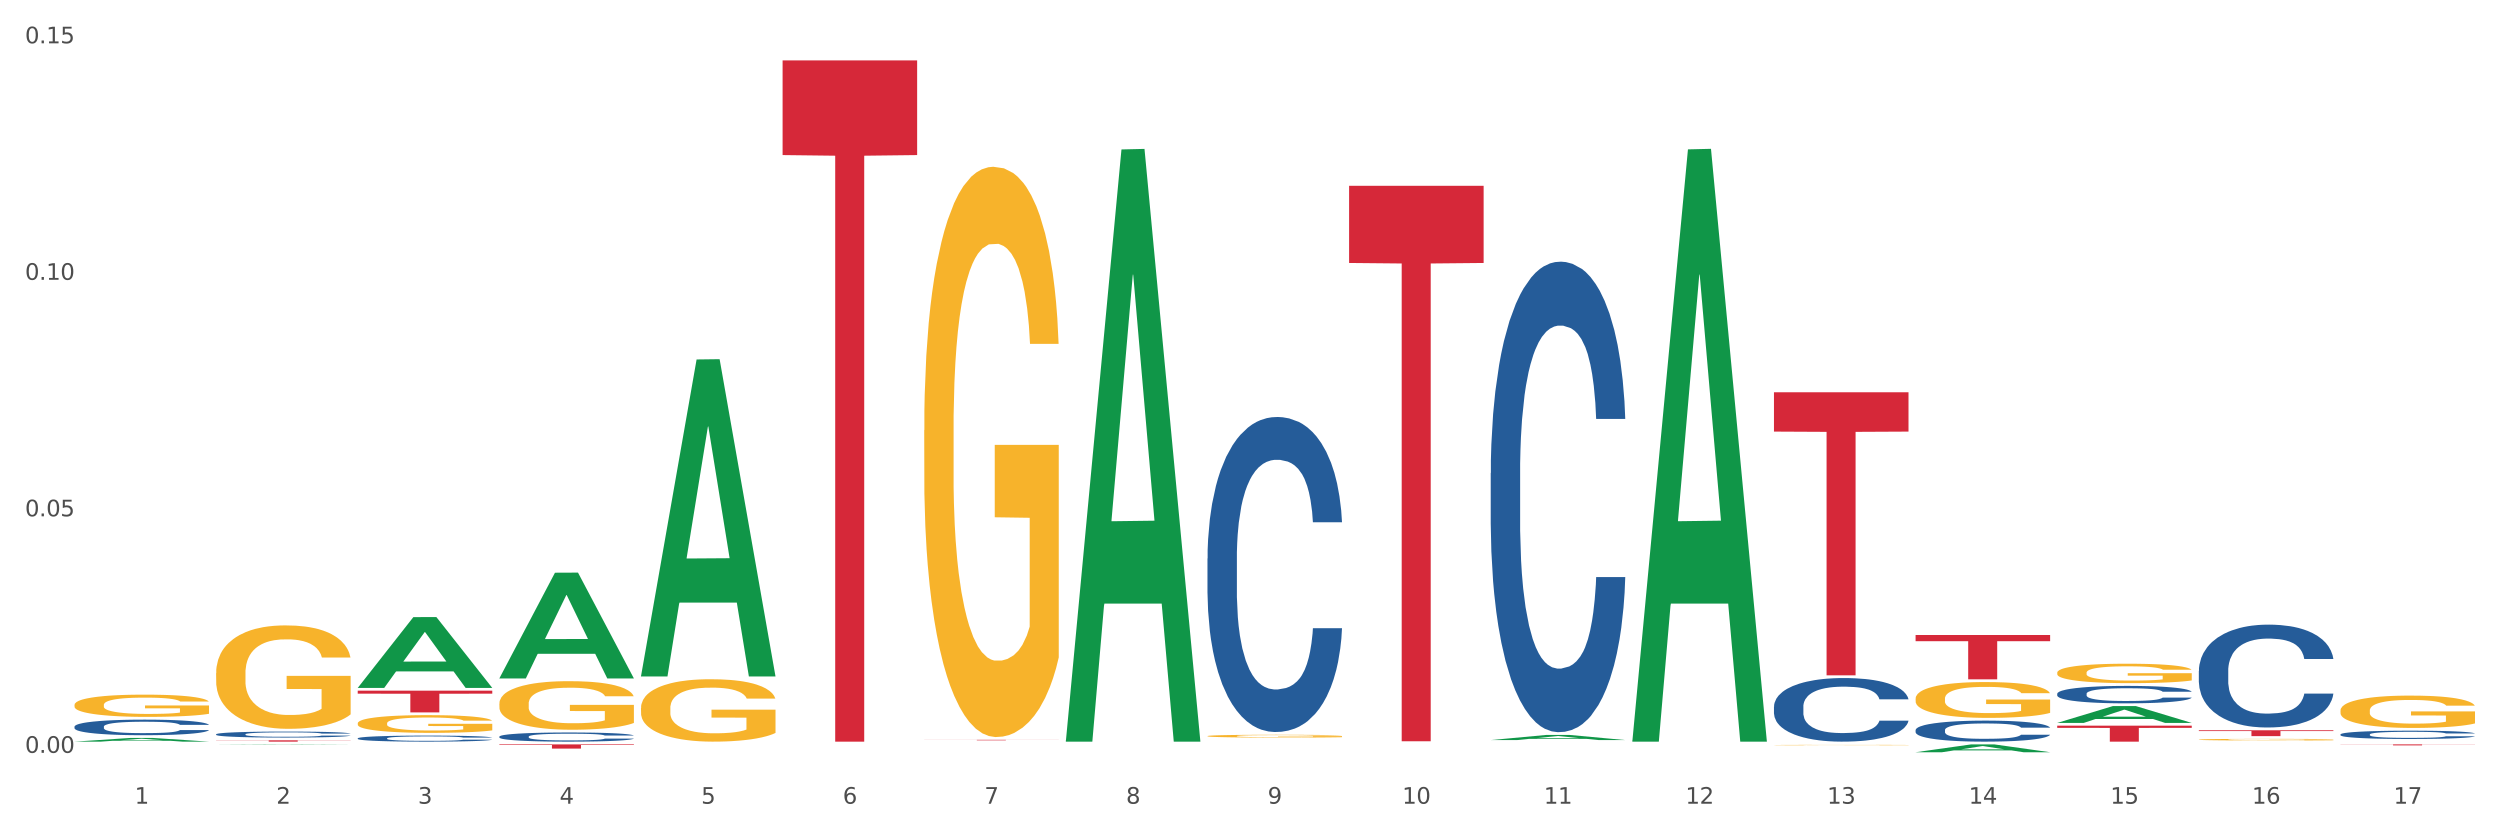
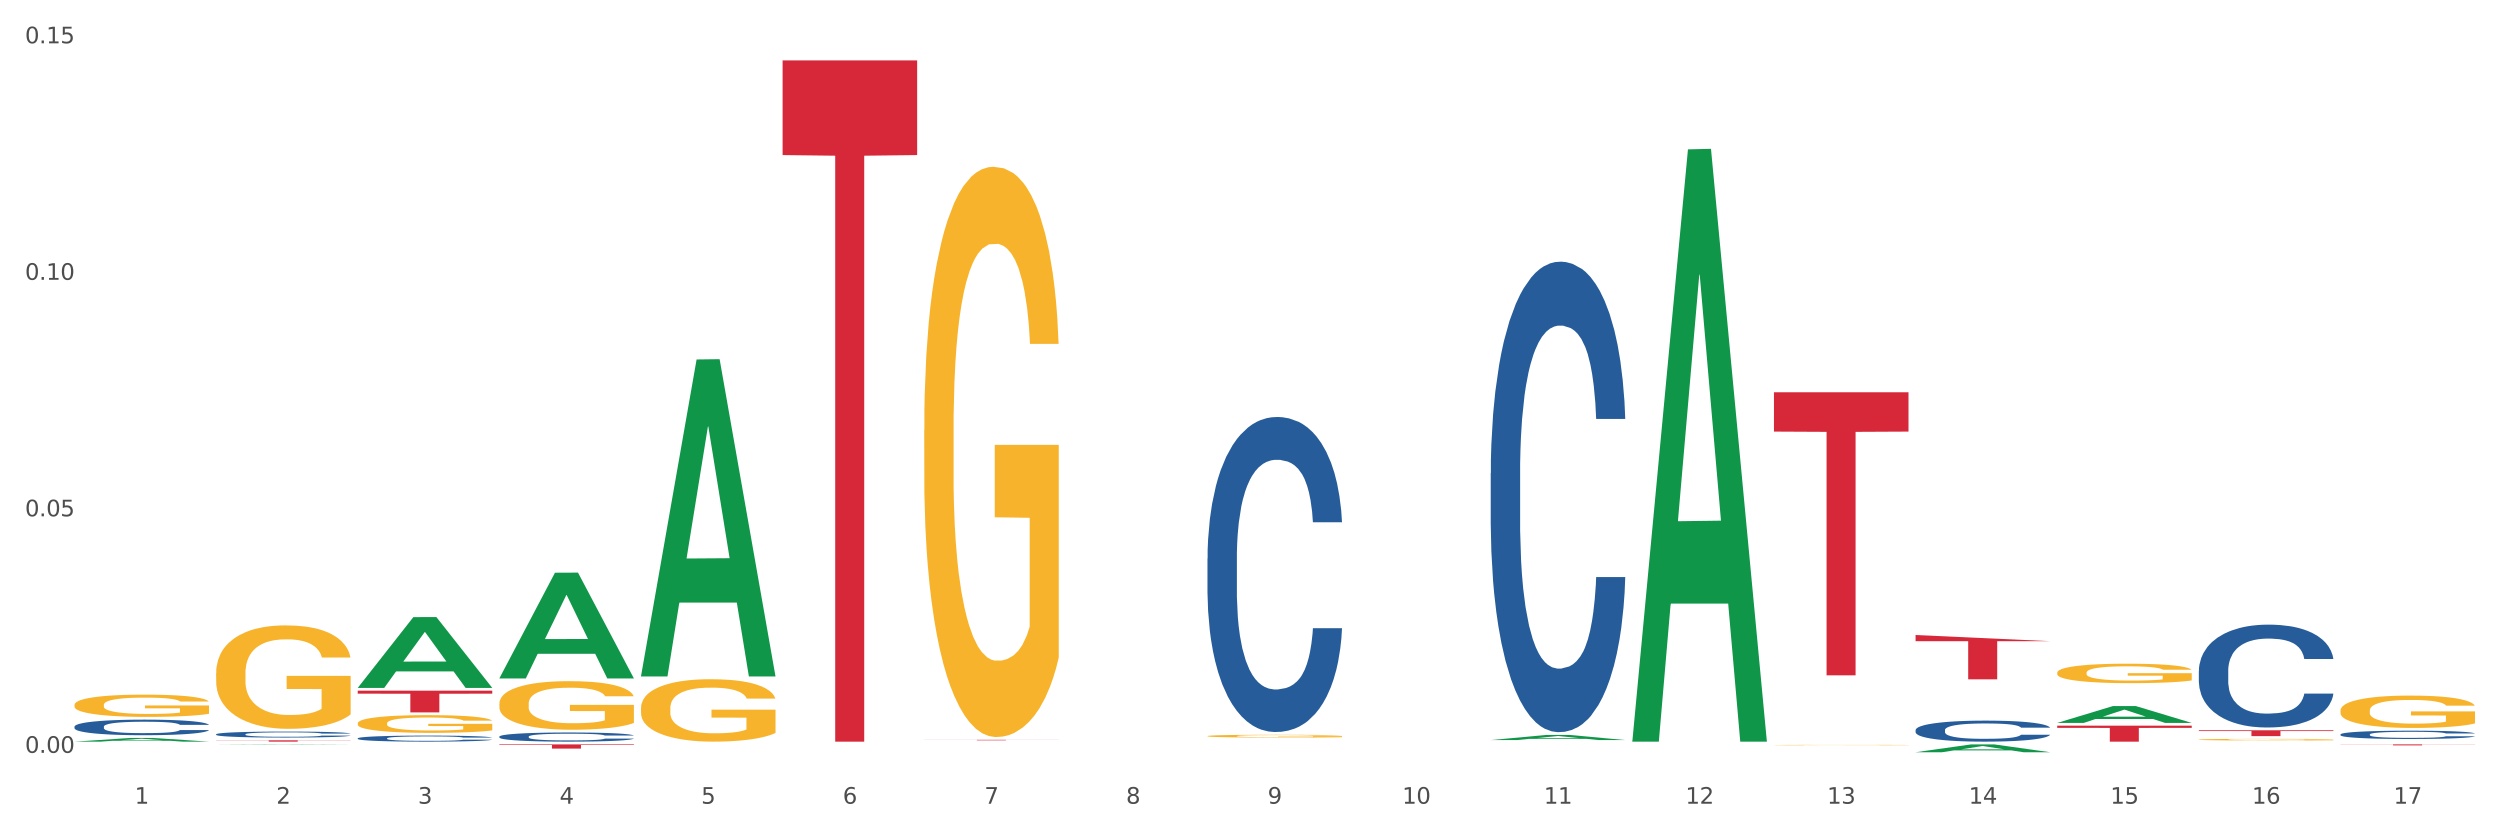
<svg xmlns="http://www.w3.org/2000/svg" xmlns:xlink="http://www.w3.org/1999/xlink" width="1080pt" height="360pt" viewBox="0 0 1080 360" version="1.1">
  <rect x="0" y="0" width="1080" height="360" fill="#333333" stroke="none" />
  <defs>
    <style type="text/css">*{stroke-linejoin: round; stroke-linecap: butt}</style>
  </defs>
  <g id="figure_1">
    <g id="patch_1">
      <path d="M 0 360  L 1080 360  L 1080 0  L 0 0  z " style="fill: #ffffff; stroke: #ffffff; stroke-linejoin: miter" />
    </g>
    <g id="axes_1">
      <g id="matplotlib.axis_1">
        <g id="xtick_1">
          <g id="text_1">
            <g style="fill: #4d4d4d" transform="translate(58.182 347.204) scale(0.096 -0.096)">
              <defs>
                <path id="DejaVuSans-31" d="M 794 531  L 1825 531  L 1825 4091  L 703 3866  L 703 4441  L 1819 4666  L 2450 4666  L 2450 531  L 3481 531  L 3481 0  L 794 0  L 794 531  z " transform="scale(0.016)" />
              </defs>
              <use xlink:href="#DejaVuSans-31" />
            </g>
          </g>
        </g>
        <g id="xtick_2">
          <g id="text_2">
            <g style="fill: #4d4d4d" transform="translate(119.364 347.204) scale(0.096 -0.096)">
              <defs>
                <path id="DejaVuSans-32" d="M 1228 531  L 3431 531  L 3431 0  L 469 0  L 469 531  Q 828 903 1448 1529  Q 2069 2156 2228 2338  Q 2531 2678 2651 2914  Q 2772 3150 2772 3378  Q 2772 3750 2511 3984  Q 2250 4219 1831 4219  Q 1534 4219 1204 4116  Q 875 4013 500 3803  L 500 4441  Q 881 4594 1212 4672  Q 1544 4750 1819 4750  Q 2544 4750 2975 4387  Q 3406 4025 3406 3419  Q 3406 3131 3298 2873  Q 3191 2616 2906 2266  Q 2828 2175 2409 1742  Q 1991 1309 1228 531  z " transform="scale(0.016)" />
              </defs>
              <use xlink:href="#DejaVuSans-32" />
            </g>
          </g>
        </g>
        <g id="xtick_3">
          <g id="text_3">
            <g style="fill: #4d4d4d" transform="translate(180.545 347.204) scale(0.096 -0.096)">
              <defs>
                <path id="DejaVuSans-33" d="M 2597 2516  Q 3050 2419 3304 2112  Q 3559 1806 3559 1356  Q 3559 666 3084 287  Q 2609 -91 1734 -91  Q 1441 -91 1130 -33  Q 819 25 488 141  L 488 750  Q 750 597 1062 519  Q 1375 441 1716 441  Q 2309 441 2620 675  Q 2931 909 2931 1356  Q 2931 1769 2642 2001  Q 2353 2234 1838 2234  L 1294 2234  L 1294 2753  L 1863 2753  Q 2328 2753 2575 2939  Q 2822 3125 2822 3475  Q 2822 3834 2567 4026  Q 2313 4219 1838 4219  Q 1578 4219 1281 4162  Q 984 4106 628 3988  L 628 4550  Q 988 4650 1302 4700  Q 1616 4750 1894 4750  Q 2613 4750 3031 4423  Q 3450 4097 3450 3541  Q 3450 3153 3228 2886  Q 3006 2619 2597 2516  z " transform="scale(0.016)" />
              </defs>
              <use xlink:href="#DejaVuSans-33" />
            </g>
          </g>
        </g>
        <g id="xtick_4">
          <g id="text_4">
            <g style="fill: #4d4d4d" transform="translate(241.726 347.204) scale(0.096 -0.096)">
              <defs>
                <path id="DejaVuSans-34" d="M 2419 4116  L 825 1625  L 2419 1625  L 2419 4116  z M 2253 4666  L 3047 4666  L 3047 1625  L 3713 1625  L 3713 1100  L 3047 1100  L 3047 0  L 2419 0  L 2419 1100  L 313 1100  L 313 1709  L 2253 4666  z " transform="scale(0.016)" />
              </defs>
              <use xlink:href="#DejaVuSans-34" />
            </g>
          </g>
        </g>
        <g id="xtick_5">
          <g id="text_5">
            <g style="fill: #4d4d4d" transform="translate(302.908 347.204) scale(0.096 -0.096)">
              <defs>
                <path id="DejaVuSans-35" d="M 691 4666  L 3169 4666  L 3169 4134  L 1269 4134  L 1269 2991  Q 1406 3038 1543 3061  Q 1681 3084 1819 3084  Q 2600 3084 3056 2656  Q 3513 2228 3513 1497  Q 3513 744 3044 326  Q 2575 -91 1722 -91  Q 1428 -91 1123 -41  Q 819 9 494 109  L 494 744  Q 775 591 1075 516  Q 1375 441 1709 441  Q 2250 441 2565 725  Q 2881 1009 2881 1497  Q 2881 1984 2565 2268  Q 2250 2553 1709 2553  Q 1456 2553 1204 2497  Q 953 2441 691 2322  L 691 4666  z " transform="scale(0.016)" />
              </defs>
              <use xlink:href="#DejaVuSans-35" />
            </g>
          </g>
        </g>
        <g id="xtick_6">
          <g id="text_6">
            <g style="fill: #4d4d4d" transform="translate(364.089 347.204) scale(0.096 -0.096)">
              <defs>
                <path id="DejaVuSans-36" d="M 2113 2584  Q 1688 2584 1439 2293  Q 1191 2003 1191 1497  Q 1191 994 1439 701  Q 1688 409 2113 409  Q 2538 409 2786 701  Q 3034 994 3034 1497  Q 3034 2003 2786 2293  Q 2538 2584 2113 2584  z M 3366 4563  L 3366 3988  Q 3128 4100 2886 4159  Q 2644 4219 2406 4219  Q 1781 4219 1451 3797  Q 1122 3375 1075 2522  Q 1259 2794 1537 2939  Q 1816 3084 2150 3084  Q 2853 3084 3261 2657  Q 3669 2231 3669 1497  Q 3669 778 3244 343  Q 2819 -91 2113 -91  Q 1303 -91 875 529  Q 447 1150 447 2328  Q 447 3434 972 4092  Q 1497 4750 2381 4750  Q 2619 4750 2861 4703  Q 3103 4656 3366 4563  z " transform="scale(0.016)" />
              </defs>
              <use xlink:href="#DejaVuSans-36" />
            </g>
          </g>
        </g>
        <g id="xtick_7">
          <g id="text_7">
            <g style="fill: #4d4d4d" transform="translate(425.271 347.204) scale(0.096 -0.096)">
              <defs>
                <path id="DejaVuSans-37" d="M 525 4666  L 3525 4666  L 3525 4397  L 1831 0  L 1172 0  L 2766 4134  L 525 4134  L 525 4666  z " transform="scale(0.016)" />
              </defs>
              <use xlink:href="#DejaVuSans-37" />
            </g>
          </g>
        </g>
        <g id="xtick_8">
          <g id="text_8">
            <g style="fill: #4d4d4d" transform="translate(486.452 347.204) scale(0.096 -0.096)">
              <defs>
                <path id="DejaVuSans-38" d="M 2034 2216  Q 1584 2216 1326 1975  Q 1069 1734 1069 1313  Q 1069 891 1326 650  Q 1584 409 2034 409  Q 2484 409 2743 651  Q 3003 894 3003 1313  Q 3003 1734 2745 1975  Q 2488 2216 2034 2216  z M 1403 2484  Q 997 2584 770 2862  Q 544 3141 544 3541  Q 544 4100 942 4425  Q 1341 4750 2034 4750  Q 2731 4750 3128 4425  Q 3525 4100 3525 3541  Q 3525 3141 3298 2862  Q 3072 2584 2669 2484  Q 3125 2378 3379 2068  Q 3634 1759 3634 1313  Q 3634 634 3220 271  Q 2806 -91 2034 -91  Q 1263 -91 848 271  Q 434 634 434 1313  Q 434 1759 690 2068  Q 947 2378 1403 2484  z M 1172 3481  Q 1172 3119 1398 2916  Q 1625 2713 2034 2713  Q 2441 2713 2670 2916  Q 2900 3119 2900 3481  Q 2900 3844 2670 4047  Q 2441 4250 2034 4250  Q 1625 4250 1398 4047  Q 1172 3844 1172 3481  z " transform="scale(0.016)" />
              </defs>
              <use xlink:href="#DejaVuSans-38" />
            </g>
          </g>
        </g>
        <g id="xtick_9">
          <g id="text_9">
            <g style="fill: #4d4d4d" transform="translate(547.634 347.204) scale(0.096 -0.096)">
              <defs>
                <path id="DejaVuSans-39" d="M 703 97  L 703 672  Q 941 559 1184 500  Q 1428 441 1663 441  Q 2288 441 2617 861  Q 2947 1281 2994 2138  Q 2813 1869 2534 1725  Q 2256 1581 1919 1581  Q 1219 1581 811 2004  Q 403 2428 403 3163  Q 403 3881 828 4315  Q 1253 4750 1959 4750  Q 2769 4750 3195 4129  Q 3622 3509 3622 2328  Q 3622 1225 3098 567  Q 2575 -91 1691 -91  Q 1453 -91 1209 -44  Q 966 3 703 97  z M 1959 2075  Q 2384 2075 2632 2365  Q 2881 2656 2881 3163  Q 2881 3666 2632 3958  Q 2384 4250 1959 4250  Q 1534 4250 1286 3958  Q 1038 3666 1038 3163  Q 1038 2656 1286 2365  Q 1534 2075 1959 2075  z " transform="scale(0.016)" />
              </defs>
              <use xlink:href="#DejaVuSans-39" />
            </g>
          </g>
        </g>
        <g id="xtick_10">
          <g id="text_10">
            <g style="fill: #4d4d4d" transform="translate(605.761 347.204) scale(0.096 -0.096)">
              <defs>
                <path id="DejaVuSans-30" d="M 2034 4250  Q 1547 4250 1301 3770  Q 1056 3291 1056 2328  Q 1056 1369 1301 889  Q 1547 409 2034 409  Q 2525 409 2770 889  Q 3016 1369 3016 2328  Q 3016 3291 2770 3770  Q 2525 4250 2034 4250  z M 2034 4750  Q 2819 4750 3233 4129  Q 3647 3509 3647 2328  Q 3647 1150 3233 529  Q 2819 -91 2034 -91  Q 1250 -91 836 529  Q 422 1150 422 2328  Q 422 3509 836 4129  Q 1250 4750 2034 4750  z " transform="scale(0.016)" />
              </defs>
              <use xlink:href="#DejaVuSans-31" />
              <use xlink:href="#DejaVuSans-30" transform="translate(63.623 0)" />
            </g>
          </g>
        </g>
        <g id="xtick_11">
          <g id="text_11">
            <g style="fill: #4d4d4d" transform="translate(666.942 347.204) scale(0.096 -0.096)">
              <use xlink:href="#DejaVuSans-31" />
              <use xlink:href="#DejaVuSans-31" transform="translate(63.623 0)" />
            </g>
          </g>
        </g>
        <g id="xtick_12">
          <g id="text_12">
            <g style="fill: #4d4d4d" transform="translate(728.124 347.204) scale(0.096 -0.096)">
              <use xlink:href="#DejaVuSans-31" />
              <use xlink:href="#DejaVuSans-32" transform="translate(63.623 0)" />
            </g>
          </g>
        </g>
        <g id="xtick_13">
          <g id="text_13">
            <g style="fill: #4d4d4d" transform="translate(789.305 347.204) scale(0.096 -0.096)">
              <use xlink:href="#DejaVuSans-31" />
              <use xlink:href="#DejaVuSans-33" transform="translate(63.623 0)" />
            </g>
          </g>
        </g>
        <g id="xtick_14">
          <g id="text_14">
            <g style="fill: #4d4d4d" transform="translate(850.487 347.204) scale(0.096 -0.096)">
              <use xlink:href="#DejaVuSans-31" />
              <use xlink:href="#DejaVuSans-34" transform="translate(63.623 0)" />
            </g>
          </g>
        </g>
        <g id="xtick_15">
          <g id="text_15">
            <g style="fill: #4d4d4d" transform="translate(911.668 347.204) scale(0.096 -0.096)">
              <use xlink:href="#DejaVuSans-31" />
              <use xlink:href="#DejaVuSans-35" transform="translate(63.623 0)" />
            </g>
          </g>
        </g>
        <g id="xtick_16">
          <g id="text_16">
            <g style="fill: #4d4d4d" transform="translate(972.849 347.204) scale(0.096 -0.096)">
              <use xlink:href="#DejaVuSans-31" />
              <use xlink:href="#DejaVuSans-36" transform="translate(63.623 0)" />
            </g>
          </g>
        </g>
        <g id="xtick_17">
          <g id="text_17">
            <g style="fill: #4d4d4d" transform="translate(1034.031 347.204) scale(0.096 -0.096)">
              <use xlink:href="#DejaVuSans-31" />
              <use xlink:href="#DejaVuSans-37" transform="translate(63.623 0)" />
            </g>
          </g>
        </g>
        <g id="xtick_18" />
        <g id="xtick_19" />
        <g id="xtick_20" />
        <g id="xtick_21" />
        <g id="xtick_22" />
        <g id="xtick_23" />
        <g id="xtick_24" />
        <g id="xtick_25" />
        <g id="xtick_26" />
        <g id="xtick_27" />
        <g id="xtick_28" />
        <g id="xtick_29" />
        <g id="xtick_30" />
        <g id="xtick_31" />
        <g id="xtick_32" />
        <g id="xtick_33" />
      </g>
      <g id="matplotlib.axis_2">
        <g id="ytick_1">
          <g id="text_18">
            <g style="fill: #4d4d4d" transform="translate(10.8 325.22) scale(0.096 -0.096)">
              <defs>
                <path id="DejaVuSans-2e" d="M 684 794  L 1344 794  L 1344 0  L 684 0  L 684 794  z " transform="scale(0.016)" />
              </defs>
              <use xlink:href="#DejaVuSans-30" />
              <use xlink:href="#DejaVuSans-2e" transform="translate(63.623 0)" />
              <use xlink:href="#DejaVuSans-30" transform="translate(95.41 0)" />
              <use xlink:href="#DejaVuSans-30" transform="translate(159.033 0)" />
            </g>
          </g>
        </g>
        <g id="ytick_2">
          <g id="text_19">
            <g style="fill: #4d4d4d" transform="translate(10.8 223.049) scale(0.096 -0.096)">
              <use xlink:href="#DejaVuSans-30" />
              <use xlink:href="#DejaVuSans-2e" transform="translate(63.623 0)" />
              <use xlink:href="#DejaVuSans-30" transform="translate(95.41 0)" />
              <use xlink:href="#DejaVuSans-35" transform="translate(159.033 0)" />
            </g>
          </g>
        </g>
        <g id="ytick_3">
          <g id="text_20">
            <g style="fill: #4d4d4d" transform="translate(10.8 120.879) scale(0.096 -0.096)">
              <use xlink:href="#DejaVuSans-30" />
              <use xlink:href="#DejaVuSans-2e" transform="translate(63.623 0)" />
              <use xlink:href="#DejaVuSans-31" transform="translate(95.41 0)" />
              <use xlink:href="#DejaVuSans-30" transform="translate(159.033 0)" />
            </g>
          </g>
        </g>
        <g id="ytick_4">
          <g id="text_21">
            <g style="fill: #4d4d4d" transform="translate(10.8 18.708) scale(0.096 -0.096)">
              <use xlink:href="#DejaVuSans-30" />
              <use xlink:href="#DejaVuSans-2e" transform="translate(63.623 0)" />
              <use xlink:href="#DejaVuSans-31" transform="translate(95.41 0)" />
              <use xlink:href="#DejaVuSans-35" transform="translate(159.033 0)" />
            </g>
          </g>
        </g>
        <g id="ytick_5" />
        <g id="ytick_6" />
        <g id="ytick_7" />
      </g>
      <g id="PolyCollection_1">
        <path d="M 32.175 320.388  L 32.235 320.386  L 56.203 318.797  L 66.15 318.795  L 90.297 320.391  L 78.793 320.391  L 73.58 320.019  L 48.833 320.019  L 48.653 320.025  L 43.62 320.391  L 32.175 320.391  L 32.175 320.388  L 51.949 319.798  L 70.464 319.796  L 61.296 319.135  L 61.176 319.132  L 61.056 319.137  L 51.889 319.796  L 51.949 319.798  L 32.175 320.388  z " clip-path="url(#pa05ede28a0)" style="fill: #109648" />
        <path d="M 93.356 321.718  L 93.416 321.718  L 117.384 321.573  L 127.331 321.573  L 151.479 321.718  L 139.974 321.718  L 134.761 321.684  L 110.014 321.684  L 109.834 321.685  L 104.801 321.718  L 93.356 321.718  L 93.356 321.718  L 113.13 321.664  L 131.645 321.664  L 122.478 321.604  L 122.358 321.604  L 122.238 321.604  L 113.07 321.664  L 113.13 321.664  L 93.356 321.718  z " clip-path="url(#pa05ede28a0)" style="fill: #109648" />
        <path d="M 154.538 297.13  L 154.598 297.101  L 178.566 266.596  L 188.512 266.567  L 212.66 297.187  L 201.156 297.187  L 195.943 290.057  L 171.196 290.057  L 171.016 290.172  L 165.983 297.187  L 154.538 297.187  L 154.538 297.13  L 174.311 285.802  L 192.827 285.773  L 183.659 273.094  L 183.539 273.036  L 183.419 273.122  L 174.251 285.773  L 174.311 285.802  L 154.538 297.13  z " clip-path="url(#pa05ede28a0)" style="fill: #109648" />
        <path d="M 888.715 290.605  L 888.783 290.597  L 888.783 290.321  L 888.921 290.083  L 889.607 289.508  L 890.636 289.032  L 891.391 288.779  L 892.146 288.572  L 893.038 288.364  L 894.136 288.15  L 896.126 287.835  L 897.361 287.674  L 898.871 287.505  L 901.616 287.26  L 903.606 287.122  L 905.664 287.007  L 909.027 286.868  L 911.223 286.807  L 913.556 286.761  L 916.369 286.73  L 918.497 286.723  L 923.163 286.746  L 927.143 286.815  L 929.064 286.868  L 931.535 286.961  L 932.838 287.022  L 934.966 287.145  L 937.162 287.306  L 938.671 287.444  L 940.936 287.705  L 942.651 287.966  L 944.23 288.288  L 945.053 288.51  L 945.671 288.717  L 946.22 288.955  L 946.769 289.331  L 934.417 289.331  L 933.936 289.063  L 933.182 288.809  L 932.084 288.564  L 931.123 288.41  L 929.476 288.219  L 927.966 288.096  L 926.388 288.004  L 924.467 287.927  L 922.957 287.889  L 920.83 287.858  L 916.644 287.866  L 913.83 287.927  L 911.909 288.004  L 910.674 288.073  L 909.576 288.15  L 908.341 288.257  L 906.899 288.418  L 905.87 288.564  L 904.841 288.748  L 904.017 288.932  L 903.263 289.147  L 902.645 289.377  L 902.165 289.615  L 901.753 289.906  L 901.41 290.39  L 901.41 291.441  L 901.547 291.679  L 901.89 291.993  L 902.302 292.231  L 902.988 292.515  L 903.606 292.707  L 904.772 292.983  L 906.076 293.213  L 907.105 293.359  L 908.135 293.482  L 909.919 293.65  L 911.909 293.788  L 913.624 293.873  L 915.958 293.95  L 917.536 293.98  L 918.908 293.996  L 922.271 293.996  L 924.672 293.973  L 927.349 293.919  L 929.407 293.85  L 931.123 293.765  L 933.044 293.627  L 934.279 293.497  L 934.279 291.893  L 919.183 291.886  L 919.183 290.819  L 946.837 290.819  L 946.837 293.95  L 945.671 294.111  L 944.367 294.256  L 942.994 294.387  L 940.936 294.548  L 938.465 294.701  L 936.269 294.809  L 933.936 294.901  L 931.191 294.985  L 927.623 295.062  L 925.427 295.093  L 922.682 295.116  L 919.457 295.123  L 916.644 295.108  L 913.899 295.07  L 911.017 295.001  L 908.203 294.901  L 906.076 294.801  L 903.949 294.678  L 901.684 294.517  L 899.9 294.364  L 898.528 294.226  L 897.018 294.049  L 895.371 293.819  L 894.136 293.612  L 893.038 293.397  L 891.871 293.121  L 891.048 292.883  L 890.224 292.584  L 889.744 292.361  L 889.195 292.016  L 888.783 291.533  L 888.715 290.605  z " clip-path="url(#pa05ede28a0)" style="fill: #f7b32b" />
-         <path d="M 827.533 301.801  L 827.602 301.787  L 827.602 301.278  L 827.739 300.84  L 828.425 299.779  L 829.455 298.903  L 830.21 298.436  L 830.964 298.055  L 831.857 297.673  L 832.954 297.277  L 834.945 296.698  L 836.18 296.401  L 837.689 296.09  L 840.434 295.637  L 842.424 295.383  L 844.483 295.171  L 847.845 294.916  L 850.041 294.803  L 852.374 294.718  L 855.188 294.662  L 857.315 294.648  L 861.981 294.69  L 865.961 294.817  L 867.883 294.916  L 870.353 295.086  L 871.657 295.199  L 873.784 295.425  L 875.98 295.722  L 877.49 295.977  L 879.754 296.457  L 881.47 296.938  L 883.048 297.532  L 883.872 297.942  L 884.489 298.323  L 885.038 298.761  L 885.587 299.454  L 873.235 299.454  L 872.755 298.959  L 872 298.493  L 870.902 298.04  L 869.941 297.758  L 868.295 297.404  L 866.785 297.178  L 865.207 297.009  L 863.285 296.867  L 861.775 296.796  L 859.648 296.74  L 855.462 296.754  L 852.649 296.867  L 850.727 297.009  L 849.492 297.136  L 848.394 297.277  L 847.159 297.475  L 845.718 297.772  L 844.689 298.04  L 843.659 298.38  L 842.836 298.719  L 842.081 299.115  L 841.464 299.539  L 840.983 299.977  L 840.571 300.514  L 840.228 301.405  L 840.228 303.342  L 840.366 303.78  L 840.709 304.359  L 841.12 304.798  L 841.807 305.321  L 842.424 305.674  L 843.591 306.183  L 844.895 306.607  L 845.924 306.876  L 846.953 307.102  L 848.737 307.413  L 850.727 307.667  L 852.443 307.823  L 854.776 307.964  L 856.354 308.021  L 857.727 308.049  L 861.089 308.049  L 863.491 308.007  L 866.167 307.908  L 868.226 307.78  L 869.941 307.625  L 871.863 307.371  L 873.098 307.13  L 873.098 304.176  L 858.001 304.162  L 858.001 302.197  L 885.656 302.197  L 885.656 307.964  L 884.489 308.261  L 883.185 308.53  L 881.813 308.77  L 879.754 309.067  L 877.284 309.35  L 875.088 309.548  L 872.755 309.717  L 870.01 309.873  L 866.442 310.014  L 864.246 310.071  L 861.501 310.113  L 858.276 310.127  L 855.462 310.099  L 852.717 310.028  L 849.835 309.901  L 847.022 309.717  L 844.895 309.533  L 842.767 309.307  L 840.503 309.01  L 838.719 308.728  L 837.346 308.473  L 835.837 308.148  L 834.19 307.724  L 832.954 307.342  L 831.857 306.946  L 830.69 306.438  L 829.867 305.999  L 829.043 305.448  L 828.563 305.038  L 828.014 304.402  L 827.602 303.511  L 827.533 301.801  z " clip-path="url(#pa05ede28a0)" style="fill: #f7b32b" />
        <path d="M 949.896 319.519  L 949.965 319.518  L 949.965 319.495  L 950.102 319.475  L 950.788 319.426  L 951.818 319.386  L 952.572 319.365  L 953.327 319.347  L 954.219 319.33  L 955.317 319.312  L 957.307 319.285  L 958.543 319.271  L 960.052 319.257  L 962.797 319.236  L 964.787 319.225  L 966.846 319.215  L 970.208 319.203  L 972.404 319.198  L 974.737 319.194  L 977.551 319.192  L 979.678 319.191  L 984.344 319.193  L 988.324 319.199  L 990.246 319.203  L 992.716 319.211  L 994.02 319.216  L 996.147 319.227  L 998.343 319.24  L 999.853 319.252  L 1002.117 319.274  L 1003.833 319.296  L 1005.411 319.323  L 1006.234 319.342  L 1006.852 319.36  L 1007.401 319.38  L 1007.95 319.411  L 995.598 319.411  L 995.118 319.389  L 994.363 319.367  L 993.265 319.347  L 992.304 319.334  L 990.657 319.317  L 989.148 319.307  L 987.569 319.299  L 985.648 319.293  L 984.138 319.29  L 982.011 319.287  L 977.825 319.288  L 975.012 319.293  L 973.09 319.299  L 971.855 319.305  L 970.757 319.312  L 969.522 319.321  L 968.081 319.334  L 967.052 319.347  L 966.022 319.362  L 965.199 319.378  L 964.444 319.396  L 963.826 319.415  L 963.346 319.435  L 962.934 319.46  L 962.591 319.501  L 962.591 319.589  L 962.728 319.609  L 963.072 319.636  L 963.483 319.656  L 964.169 319.68  L 964.787 319.696  L 965.954 319.72  L 967.257 319.739  L 968.287 319.751  L 969.316 319.762  L 971.1 319.776  L 973.09 319.788  L 974.806 319.795  L 977.139 319.801  L 978.717 319.804  L 980.09 319.805  L 983.452 319.805  L 985.854 319.803  L 988.53 319.799  L 990.589 319.793  L 992.304 319.786  L 994.226 319.774  L 995.461 319.763  L 995.461 319.628  L 980.364 319.627  L 980.364 319.537  L 1008.019 319.537  L 1008.019 319.801  L 1006.852 319.815  L 1005.548 319.827  L 1004.176 319.838  L 1002.117 319.852  L 999.647 319.865  L 997.451 319.874  L 995.118 319.881  L 992.373 319.889  L 988.805 319.895  L 986.609 319.898  L 983.864 319.9  L 980.639 319.9  L 977.825 319.899  L 975.08 319.896  L 972.198 319.89  L 969.385 319.881  L 967.257 319.873  L 965.13 319.863  L 962.866 319.849  L 961.082 319.836  L 959.709 319.825  L 958.199 319.81  L 956.553 319.79  L 955.317 319.773  L 954.219 319.755  L 953.053 319.731  L 952.229 319.711  L 951.406 319.686  L 950.926 319.667  L 950.377 319.638  L 949.965 319.597  L 949.896 319.519  z " clip-path="url(#pa05ede28a0)" style="fill: #f7b32b" />
        <path d="M 1011.078 306.955  L 1011.146 306.943  L 1011.146 306.483  L 1011.284 306.088  L 1011.97 305.131  L 1012.999 304.339  L 1013.754 303.918  L 1014.509 303.574  L 1015.401 303.229  L 1016.499 302.872  L 1018.489 302.348  L 1019.724 302.08  L 1021.234 301.8  L 1023.978 301.391  L 1025.969 301.162  L 1028.027 300.97  L 1031.39 300.74  L 1033.585 300.638  L 1035.919 300.562  L 1038.732 300.511  L 1040.859 300.498  L 1045.526 300.536  L 1049.506 300.651  L 1051.427 300.74  L 1053.897 300.894  L 1055.201 300.996  L 1057.328 301.2  L 1059.524 301.468  L 1061.034 301.698  L 1063.299 302.131  L 1065.014 302.565  L 1066.592 303.101  L 1067.416 303.471  L 1068.033 303.816  L 1068.582 304.212  L 1069.131 304.837  L 1056.78 304.837  L 1056.299 304.39  L 1055.544 303.969  L 1054.446 303.561  L 1053.486 303.306  L 1051.839 302.987  L 1050.329 302.782  L 1048.751 302.629  L 1046.829 302.502  L 1045.32 302.438  L 1043.192 302.387  L 1039.007 302.399  L 1036.193 302.502  L 1034.272 302.629  L 1033.037 302.744  L 1031.939 302.872  L 1030.703 303.05  L 1029.262 303.318  L 1028.233 303.561  L 1027.204 303.867  L 1026.38 304.173  L 1025.625 304.531  L 1025.008 304.914  L 1024.527 305.309  L 1024.116 305.794  L 1023.773 306.598  L 1023.773 308.347  L 1023.91 308.742  L 1024.253 309.265  L 1024.665 309.661  L 1025.351 310.133  L 1025.969 310.452  L 1027.135 310.912  L 1028.439 311.295  L 1029.468 311.537  L 1030.498 311.741  L 1032.282 312.022  L 1034.272 312.252  L 1035.987 312.392  L 1038.32 312.52  L 1039.899 312.571  L 1041.271 312.596  L 1044.634 312.596  L 1047.035 312.558  L 1049.712 312.469  L 1051.77 312.354  L 1053.486 312.213  L 1055.407 311.984  L 1056.642 311.767  L 1056.642 309.1  L 1041.546 309.087  L 1041.546 307.313  L 1069.2 307.313  L 1069.2 312.52  L 1068.033 312.788  L 1066.73 313.03  L 1065.357 313.247  L 1063.299 313.515  L 1060.828 313.77  L 1058.632 313.949  L 1056.299 314.102  L 1053.554 314.243  L 1049.986 314.37  L 1047.79 314.421  L 1045.045 314.46  L 1041.82 314.472  L 1039.007 314.447  L 1036.262 314.383  L 1033.38 314.268  L 1030.566 314.102  L 1028.439 313.936  L 1026.312 313.732  L 1024.047 313.464  L 1022.263 313.209  L 1020.891 312.979  L 1019.381 312.686  L 1017.734 312.303  L 1016.499 311.958  L 1015.401 311.601  L 1014.234 311.141  L 1013.411 310.746  L 1012.587 310.248  L 1012.107 309.878  L 1011.558 309.304  L 1011.146 308.5  L 1011.078 306.955  z " clip-path="url(#pa05ede28a0)" style="fill: #f7b32b" />
        <path d="M 827.533 324.959  L 827.593 324.956  L 851.561 321.576  L 861.508 321.573  L 885.656 324.965  L 874.151 324.965  L 868.938 324.175  L 844.191 324.175  L 844.011 324.188  L 838.978 324.965  L 827.533 324.965  L 827.533 324.959  L 847.307 323.704  L 865.822 323.701  L 856.654 322.296  L 856.535 322.29  L 856.415 322.299  L 847.247 323.701  L 847.307 323.704  L 827.533 324.959  z " clip-path="url(#pa05ede28a0)" style="fill: #109648" />
-         <path d="M 460.445 319.91  L 460.505 319.67  L 484.473 64.561  L 494.42 64.321  L 518.567 320.391  L 507.063 320.391  L 501.85 260.761  L 477.103 260.761  L 476.923 261.723  L 471.89 320.391  L 460.445 320.391  L 460.445 319.91  L 480.218 225.176  L 498.734 224.936  L 489.566 118.901  L 489.446 118.42  L 489.326 119.141  L 480.159 224.936  L 480.218 225.176  L 460.445 319.91  z " clip-path="url(#pa05ede28a0)" style="fill: #109648" />
        <path d="M 643.989 319.705  L 644.049 319.703  L 668.017 317.489  L 677.964 317.487  L 702.112 319.709  L 690.607 319.709  L 685.394 319.192  L 660.647 319.192  L 660.467 319.2  L 655.434 319.709  L 643.989 319.709  L 643.989 319.705  L 663.763 318.883  L 682.278 318.881  L 673.11 317.96  L 672.99 317.956  L 672.871 317.962  L 663.703 318.881  L 663.763 318.883  L 643.989 319.705  z " clip-path="url(#pa05ede28a0)" style="fill: #109648" />
        <path d="M 705.171 319.91  L 705.23 319.67  L 729.198 64.53  L 739.145 64.29  L 763.293 320.391  L 751.788 320.391  L 746.575 260.754  L 721.828 260.754  L 721.649 261.716  L 716.615 320.391  L 705.171 320.391  L 705.171 319.91  L 724.944 225.165  L 743.459 224.924  L 734.292 118.876  L 734.172 118.395  L 734.052 119.117  L 724.884 224.924  L 724.944 225.165  L 705.171 319.91  z " clip-path="url(#pa05ede28a0)" style="fill: #109648" />
        <path d="M 888.715 312.293  L 888.775 312.286  L 912.743 305.03  L 922.689 305.024  L 946.837 312.307  L 935.333 312.307  L 930.12 310.611  L 905.373 310.611  L 905.193 310.638  L 900.16 312.307  L 888.715 312.307  L 888.715 312.293  L 908.488 309.599  L 927.004 309.592  L 917.836 306.576  L 917.716 306.562  L 917.596 306.583  L 908.428 309.592  L 908.488 309.599  L 888.715 312.293  z " clip-path="url(#pa05ede28a0)" style="fill: #109648" />
        <path d="M 399.263 319.597  L 457.386 319.597  L 457.386 319.63  L 434.523 319.631  L 434.523 319.835  L 421.989 319.835  L 421.989 319.631  L 399.263 319.63  L 399.263 319.597  L 399.263 319.597  z " clip-path="url(#pa05ede28a0)" style="fill: #d62839" />
-         <path d="M 582.808 80.255  L 640.93 80.255  L 640.93 113.601  L 618.067 113.826  L 618.067 320.213  L 605.533 320.213  L 605.533 113.826  L 582.808 113.601  L 582.808 80.48  L 582.808 80.255  z " clip-path="url(#pa05ede28a0)" style="fill: #d62839" />
        <path d="M 766.352 169.459  L 824.474 169.459  L 824.474 186.451  L 801.611 186.566  L 801.611 291.732  L 789.078 291.732  L 789.078 186.566  L 766.352 186.451  L 766.352 169.574  L 766.352 169.459  z " clip-path="url(#pa05ede28a0)" style="fill: #d62839" />
-         <path d="M 827.533 274.332  L 885.656 274.332  L 885.656 276.991  L 862.792 277.009  L 862.792 293.466  L 850.259 293.466  L 850.259 277.009  L 827.533 276.991  L 827.533 274.35  L 827.533 274.332  z " clip-path="url(#pa05ede28a0)" style="fill: #d62839" />
+         <path d="M 827.533 274.332  L 885.656 276.991  L 862.792 277.009  L 862.792 293.466  L 850.259 293.466  L 850.259 277.009  L 827.533 276.991  L 827.533 274.35  L 827.533 274.332  z " clip-path="url(#pa05ede28a0)" style="fill: #d62839" />
        <path d="M 93.356 319.813  L 151.479 319.813  L 151.479 319.894  L 128.615 319.894  L 128.615 320.391  L 116.082 320.391  L 116.082 319.894  L 93.356 319.894  L 93.356 319.814  L 93.356 319.813  z " clip-path="url(#pa05ede28a0)" style="fill: #d62839" />
        <path d="M 154.538 298.369  L 212.66 298.369  L 212.66 299.674  L 189.797 299.683  L 189.797 307.759  L 177.263 307.759  L 177.263 299.683  L 154.538 299.674  L 154.538 298.378  L 154.538 298.369  z " clip-path="url(#pa05ede28a0)" style="fill: #d62839" />
        <path d="M 215.719 321.573  L 273.842 321.573  L 273.842 321.828  L 250.978 321.83  L 250.978 323.409  L 238.445 323.409  L 238.445 321.83  L 215.719 321.828  L 215.719 321.575  L 215.719 321.573  z " clip-path="url(#pa05ede28a0)" style="fill: #d62839" />
        <path d="M 338.082 26.093  L 396.204 26.093  L 396.204 66.991  L 373.341 67.267  L 373.341 320.391  L 360.808 320.391  L 360.808 67.267  L 338.082 66.991  L 338.082 26.369  L 338.082 26.093  z " clip-path="url(#pa05ede28a0)" style="fill: #d62839" />
        <path d="M 521.626 241.289  L 521.695 241.165  L 521.695 237.684  L 521.901 232.961  L 522.657 224.261  L 523.619 217.673  L 525.268 209.967  L 526.161 206.735  L 527.329 203.131  L 529.733 197.289  L 532.481 192.317  L 534.405 189.583  L 535.848 187.843  L 539.077 184.736  L 540.932 183.368  L 542.855 182.25  L 544.504 181.504  L 547.252 180.634  L 549.451 180.261  L 551.993 180.137  L 554.123 180.261  L 556.939 180.758  L 561.062 182.25  L 562.642 183.12  L 564.772 184.611  L 566.97 186.6  L 568.756 188.589  L 570.817 191.447  L 572.947 195.176  L 575.008 199.899  L 576.451 204.25  L 577.619 208.848  L 578.649 214.442  L 579.405 220.532  L 579.749 225.628  L 567.176 225.628  L 566.833 221.029  L 566.146 216.057  L 565.459 212.701  L 564.703 209.967  L 563.535 206.86  L 562.504 204.871  L 560.787 202.509  L 559.207 201.018  L 557.901 200.148  L 556.321 199.402  L 552.955 198.656  L 550.55 198.656  L 549.039 198.905  L 547.184 199.526  L 545.604 200.396  L 543.749 201.888  L 542.306 203.504  L 540.863 205.617  L 540.039 207.108  L 538.802 209.843  L 537.978 212.08  L 536.878 215.933  L 536.26 218.668  L 535.161 225.752  L 534.68 230.973  L 534.474 234.577  L 534.336 238.554  L 534.336 257.944  L 534.749 266.645  L 535.092 270.373  L 535.642 274.599  L 536.672 280.068  L 538.184 285.413  L 539.764 289.266  L 541.069 291.627  L 542.306 293.368  L 543.542 294.735  L 545.054 295.978  L 546.291 296.723  L 548.146 297.469  L 550.344 297.842  L 552.062 297.842  L 555.565 297.221  L 557.146 296.599  L 558.657 295.729  L 560.306 294.362  L 561.611 292.87  L 562.367 291.752  L 563.604 289.39  L 564.565 286.904  L 565.39 284.046  L 565.939 281.56  L 566.558 277.831  L 567.039 273.605  L 567.176 271.368  L 579.749 271.368  L 579.474 275.842  L 578.993 280.192  L 578.031 286.034  L 577.275 289.39  L 576.107 293.492  L 574.871 296.972  L 573.153 300.825  L 571.573 303.684  L 569.924 306.17  L 568.138 308.407  L 564.909 311.514  L 563.741 312.384  L 561.268 313.876  L 559.344 314.746  L 556.527 315.616  L 553.642 316.113  L 550.619 316.237  L 547.939 315.989  L 544.985 315.243  L 543.13 314.497  L 541.069 313.379  L 538.665 311.639  L 536.397 309.526  L 534.268 307.04  L 532.275 304.181  L 530.42 300.949  L 528.016 295.605  L 526.229 290.384  L 524.924 285.537  L 524.031 281.435  L 523.138 276.215  L 522.657 272.611  L 521.901 263.91  L 521.626 255.831  L 521.626 241.289  z " clip-path="url(#pa05ede28a0)" style="fill: #255c99" />
        <path d="M 215.719 292.998  L 215.779 292.955  L 239.747 247.409  L 249.694 247.366  L 273.842 293.083  L 262.337 293.083  L 257.124 282.438  L 232.377 282.438  L 232.197 282.609  L 227.164 293.083  L 215.719 293.083  L 215.719 292.998  L 235.493 276.084  L 254.008 276.041  L 244.84 257.11  L 244.72 257.025  L 244.601 257.153  L 235.433 276.041  L 235.493 276.084  L 215.719 292.998  z " clip-path="url(#pa05ede28a0)" style="fill: #109648" />
        <path d="M 276.901 291.99  L 276.961 291.861  L 300.929 155.288  L 310.875 155.16  L 335.023 292.247  L 323.518 292.247  L 318.305 260.324  L 293.558 260.324  L 293.379 260.839  L 288.345 292.247  L 276.901 292.247  L 276.901 291.99  L 296.674 241.274  L 315.19 241.145  L 306.022 184.379  L 305.902 184.122  L 305.782 184.508  L 296.614 241.145  L 296.674 241.274  L 276.901 291.99  z " clip-path="url(#pa05ede28a0)" style="fill: #109648" />
        <path d="M 888.715 313.489  L 946.837 313.489  L 946.837 314.448  L 923.974 314.454  L 923.974 320.391  L 911.44 320.391  L 911.44 314.454  L 888.715 314.448  L 888.715 313.495  L 888.715 313.489  z " clip-path="url(#pa05ede28a0)" style="fill: #d62839" />
        <path d="M 215.719 303.962  L 215.788 303.943  L 215.788 303.253  L 215.925 302.659  L 216.611 301.222  L 217.641 300.034  L 218.395 299.401  L 219.15 298.884  L 220.042 298.366  L 221.14 297.83  L 223.13 297.044  L 224.366 296.642  L 225.875 296.22  L 228.62 295.607  L 230.61 295.262  L 232.669 294.974  L 236.031 294.63  L 238.227 294.476  L 240.56 294.361  L 243.374 294.285  L 245.501 294.265  L 250.167 294.323  L 254.147 294.495  L 256.069 294.63  L 258.539 294.859  L 259.843 295.013  L 261.97 295.319  L 264.166 295.722  L 265.676 296.067  L 267.94 296.718  L 269.656 297.37  L 271.234 298.175  L 272.057 298.731  L 272.675 299.248  L 273.224 299.842  L 273.773 300.781  L 261.421 300.781  L 260.941 300.11  L 260.186 299.478  L 259.088 298.865  L 258.127 298.481  L 256.48 298.002  L 254.971 297.696  L 253.392 297.466  L 251.471 297.274  L 249.961 297.178  L 247.834 297.102  L 243.648 297.121  L 240.835 297.274  L 238.913 297.466  L 237.678 297.638  L 236.58 297.83  L 235.345 298.098  L 233.904 298.501  L 232.875 298.865  L 231.845 299.325  L 231.022 299.785  L 230.267 300.321  L 229.649 300.896  L 229.169 301.49  L 228.757 302.218  L 228.414 303.426  L 228.414 306.051  L 228.551 306.645  L 228.895 307.431  L 229.306 308.025  L 229.993 308.734  L 230.61 309.213  L 231.777 309.903  L 233.08 310.478  L 234.11 310.842  L 235.139 311.149  L 236.923 311.57  L 238.913 311.915  L 240.629 312.126  L 242.962 312.318  L 244.54 312.394  L 245.913 312.433  L 249.275 312.433  L 251.677 312.375  L 254.353 312.241  L 256.412 312.069  L 258.127 311.858  L 260.049 311.513  L 261.284 311.187  L 261.284 307.182  L 246.187 307.163  L 246.187 304.499  L 273.842 304.499  L 273.842 312.318  L 272.675 312.72  L 271.371 313.084  L 269.999 313.41  L 267.94 313.813  L 265.47 314.196  L 263.274 314.464  L 260.941 314.694  L 258.196 314.905  L 254.628 315.097  L 252.432 315.173  L 249.687 315.231  L 246.462 315.25  L 243.648 315.212  L 240.903 315.116  L 238.021 314.943  L 235.208 314.694  L 233.08 314.445  L 230.953 314.138  L 228.689 313.736  L 226.905 313.353  L 225.532 313.008  L 224.022 312.567  L 222.376 311.992  L 221.14 311.475  L 220.042 310.938  L 218.876 310.248  L 218.052 309.654  L 217.229 308.907  L 216.749 308.351  L 216.2 307.488  L 215.788 306.281  L 215.719 303.962  z " clip-path="url(#pa05ede28a0)" style="fill: #f7b32b" />
        <path d="M 276.901 305.888  L 276.969 305.864  L 276.969 304.977  L 277.107 304.214  L 277.793 302.367  L 278.822 300.841  L 279.577 300.028  L 280.332 299.363  L 281.224 298.698  L 282.322 298.009  L 284.312 296.999  L 285.547 296.482  L 287.057 295.941  L 289.801 295.153  L 291.792 294.709  L 293.85 294.34  L 297.213 293.897  L 299.408 293.7  L 301.742 293.552  L 304.555 293.454  L 306.682 293.429  L 311.349 293.503  L 315.329 293.725  L 317.25 293.897  L 319.72 294.192  L 321.024 294.389  L 323.152 294.783  L 325.347 295.3  L 326.857 295.744  L 329.122 296.581  L 330.837 297.418  L 332.415 298.452  L 333.239 299.166  L 333.856 299.831  L 334.405 300.594  L 334.954 301.801  L 322.603 301.801  L 322.122 300.939  L 321.367 300.126  L 320.269 299.339  L 319.309 298.846  L 317.662 298.231  L 316.152 297.837  L 314.574 297.541  L 312.652 297.295  L 311.143 297.172  L 309.015 297.073  L 304.83 297.098  L 302.016 297.295  L 300.095 297.541  L 298.86 297.763  L 297.762 298.009  L 296.526 298.354  L 295.085 298.871  L 294.056 299.339  L 293.027 299.93  L 292.203 300.52  L 291.448 301.21  L 290.831 301.949  L 290.35 302.712  L 289.939 303.648  L 289.596 305.199  L 289.596 308.572  L 289.733 309.335  L 290.076 310.345  L 290.488 311.108  L 291.174 312.019  L 291.792 312.635  L 292.958 313.521  L 294.262 314.26  L 295.291 314.728  L 296.321 315.122  L 298.105 315.663  L 300.095 316.107  L 301.81 316.377  L 304.143 316.624  L 305.722 316.722  L 307.094 316.771  L 310.457 316.771  L 312.858 316.698  L 315.535 316.525  L 317.593 316.304  L 319.309 316.033  L 321.23 315.59  L 322.465 315.171  L 322.465 310.025  L 307.369 310  L 307.369 306.578  L 335.023 306.578  L 335.023 316.624  L 333.856 317.141  L 332.553 317.609  L 331.18 318.027  L 329.122 318.544  L 326.651 319.037  L 324.455 319.381  L 322.122 319.677  L 319.377 319.948  L 315.809 320.194  L 313.613 320.292  L 310.868 320.366  L 307.643 320.391  L 304.83 320.342  L 302.085 320.219  L 299.203 319.997  L 296.389 319.677  L 294.262 319.357  L 292.135 318.963  L 289.87 318.446  L 288.086 317.953  L 286.714 317.51  L 285.204 316.944  L 283.557 316.205  L 282.322 315.54  L 281.224 314.851  L 280.057 313.964  L 279.234 313.201  L 278.41 312.241  L 277.93 311.527  L 277.381 310.419  L 276.969 308.868  L 276.901 305.888  z " clip-path="url(#pa05ede28a0)" style="fill: #f7b32b" />
        <path d="M 399.263 185.888  L 399.332 185.663  L 399.332 177.563  L 399.469 170.588  L 400.156 153.713  L 401.185 139.763  L 401.94 132.337  L 402.695 126.262  L 403.587 120.187  L 404.685 113.887  L 406.675 104.662  L 407.91 99.937  L 409.419 94.987  L 412.164 87.787  L 414.154 83.737  L 416.213 80.362  L 419.575 76.312  L 421.771 74.512  L 424.104 73.162  L 426.918 72.262  L 429.045 72.037  L 433.711 72.712  L 437.691 74.737  L 439.613 76.312  L 442.083 79.012  L 443.387 80.812  L 445.514 84.412  L 447.71 89.137  L 449.22 93.187  L 451.484 100.837  L 453.2 108.487  L 454.778 117.937  L 455.602 124.462  L 456.219 130.537  L 456.768 137.513  L 457.317 148.538  L 444.965 148.538  L 444.485 140.663  L 443.73 133.237  L 442.632 126.037  L 441.672 121.537  L 440.025 115.912  L 438.515 112.312  L 436.937 109.612  L 435.015 107.362  L 433.506 106.237  L 431.378 105.337  L 427.192 105.562  L 424.379 107.362  L 422.458 109.612  L 421.222 111.637  L 420.124 113.887  L 418.889 117.037  L 417.448 121.762  L 416.419 126.037  L 415.39 131.437  L 414.566 136.838  L 413.811 143.138  L 413.194 149.888  L 412.713 156.863  L 412.302 165.413  L 411.958 179.588  L 411.958 210.414  L 412.096 217.389  L 412.439 226.614  L 412.851 233.589  L 413.537 241.914  L 414.154 247.539  L 415.321 255.639  L 416.625 262.389  L 417.654 266.665  L 418.683 270.265  L 420.468 275.215  L 422.458 279.265  L 424.173 281.74  L 426.506 283.99  L 428.084 284.89  L 429.457 285.34  L 432.819 285.34  L 435.221 284.665  L 437.897 283.09  L 439.956 281.065  L 441.672 278.59  L 443.593 274.54  L 444.828 270.715  L 444.828 223.689  L 429.731 223.464  L 429.731 192.188  L 457.386 192.188  L 457.386 283.99  L 456.219 288.715  L 454.915 292.99  L 453.543 296.815  L 451.484 301.54  L 449.014 306.04  L 446.818 309.19  L 444.485 311.89  L 441.74 314.365  L 438.172 316.615  L 435.976 317.515  L 433.231 318.19  L 430.006 318.415  L 427.192 317.965  L 424.448 316.84  L 421.565 314.815  L 418.752 311.89  L 416.625 308.965  L 414.497 305.365  L 412.233 300.64  L 410.449 296.14  L 409.076 292.09  L 407.567 286.915  L 405.92 280.165  L 404.685 274.09  L 403.587 267.79  L 402.42 259.689  L 401.597 252.714  L 400.773 243.939  L 400.293 237.414  L 399.744 227.289  L 399.332 213.114  L 399.263 185.888  z " clip-path="url(#pa05ede28a0)" style="fill: #f7b32b" />
        <path d="M 154.538 312.478  L 154.606 312.471  L 154.606 312.219  L 154.744 312.003  L 155.43 311.479  L 156.459 311.045  L 157.214 310.815  L 157.969 310.626  L 158.861 310.437  L 159.959 310.241  L 161.949 309.955  L 163.184 309.808  L 164.694 309.654  L 167.439 309.431  L 169.429 309.305  L 171.487 309.2  L 174.85 309.074  L 177.046 309.018  L 179.379 308.976  L 182.192 308.948  L 184.32 308.941  L 188.986 308.962  L 192.966 309.025  L 194.887 309.074  L 197.358 309.158  L 198.661 309.214  L 200.789 309.326  L 202.985 309.473  L 204.494 309.598  L 206.759 309.836  L 208.474 310.074  L 210.053 310.367  L 210.876 310.57  L 211.494 310.759  L 212.043 310.975  L 212.592 311.318  L 200.24 311.318  L 199.759 311.073  L 199.005 310.843  L 197.907 310.619  L 196.946 310.479  L 195.299 310.304  L 193.789 310.193  L 192.211 310.109  L 190.29 310.039  L 188.78 310.004  L 186.653 309.976  L 182.467 309.983  L 179.653 310.039  L 177.732 310.109  L 176.497 310.172  L 175.399 310.241  L 174.164 310.339  L 172.723 310.486  L 171.693 310.619  L 170.664 310.787  L 169.84 310.954  L 169.086 311.15  L 168.468 311.36  L 167.988 311.576  L 167.576 311.842  L 167.233 312.282  L 167.233 313.24  L 167.37 313.457  L 167.713 313.743  L 168.125 313.96  L 168.811 314.218  L 169.429 314.393  L 170.595 314.645  L 171.899 314.854  L 172.928 314.987  L 173.958 315.099  L 175.742 315.253  L 177.732 315.379  L 179.447 315.456  L 181.781 315.525  L 183.359 315.553  L 184.731 315.567  L 188.094 315.567  L 190.495 315.546  L 193.172 315.498  L 195.23 315.435  L 196.946 315.358  L 198.867 315.232  L 200.102 315.113  L 200.102 313.652  L 185.006 313.645  L 185.006 312.674  L 212.66 312.674  L 212.66 315.525  L 211.494 315.672  L 210.19 315.805  L 208.817 315.924  L 206.759 316.071  L 204.288 316.21  L 202.092 316.308  L 199.759 316.392  L 197.014 316.469  L 193.446 316.539  L 191.25 316.567  L 188.505 316.588  L 185.28 316.595  L 182.467 316.581  L 179.722 316.546  L 176.84 316.483  L 174.026 316.392  L 171.899 316.301  L 169.772 316.189  L 167.507 316.043  L 165.723 315.903  L 164.351 315.777  L 162.841 315.616  L 161.194 315.407  L 159.959 315.218  L 158.861 315.022  L 157.694 314.771  L 156.871 314.554  L 156.048 314.281  L 155.567 314.079  L 155.018 313.764  L 154.606 313.324  L 154.538 312.478  z " clip-path="url(#pa05ede28a0)" style="fill: #f7b32b" />
        <path d="M 32.175 304.526  L 32.244 304.518  L 32.244 304.202  L 32.381 303.929  L 33.067 303.271  L 34.096 302.727  L 34.851 302.437  L 35.606 302.2  L 36.498 301.963  L 37.596 301.717  L 39.586 301.357  L 40.821 301.173  L 42.331 300.979  L 45.076 300.698  L 47.066 300.54  L 49.124 300.409  L 52.487 300.251  L 54.683 300.18  L 57.016 300.128  L 59.829 300.093  L 61.957 300.084  L 66.623 300.11  L 70.603 300.189  L 72.524 300.251  L 74.995 300.356  L 76.299 300.426  L 78.426 300.567  L 80.622 300.751  L 82.131 300.909  L 84.396 301.208  L 86.111 301.506  L 87.69 301.875  L 88.513 302.13  L 89.131 302.367  L 89.68 302.639  L 90.229 303.069  L 77.877 303.069  L 77.397 302.762  L 76.642 302.472  L 75.544 302.191  L 74.583 302.015  L 72.936 301.796  L 71.426 301.655  L 69.848 301.55  L 67.927 301.462  L 66.417 301.418  L 64.29 301.383  L 60.104 301.392  L 57.29 301.462  L 55.369 301.55  L 54.134 301.629  L 53.036 301.717  L 51.801 301.84  L 50.36 302.024  L 49.33 302.191  L 48.301 302.402  L 47.478 302.612  L 46.723 302.858  L 46.105 303.122  L 45.625 303.394  L 45.213 303.727  L 44.87 304.281  L 44.87 305.483  L 45.007 305.756  L 45.35 306.116  L 45.762 306.388  L 46.448 306.713  L 47.066 306.932  L 48.232 307.248  L 49.536 307.512  L 50.566 307.678  L 51.595 307.819  L 53.379 308.012  L 55.369 308.17  L 57.085 308.267  L 59.418 308.354  L 60.996 308.39  L 62.368 308.407  L 65.731 308.407  L 68.133 308.381  L 70.809 308.319  L 72.868 308.24  L 74.583 308.144  L 76.504 307.986  L 77.74 307.836  L 77.74 306.001  L 62.643 305.993  L 62.643 304.772  L 90.297 304.772  L 90.297 308.354  L 89.131 308.539  L 87.827 308.706  L 86.455 308.855  L 84.396 309.039  L 81.926 309.215  L 79.73 309.338  L 77.397 309.443  L 74.652 309.54  L 71.083 309.628  L 68.887 309.663  L 66.143 309.689  L 62.917 309.698  L 60.104 309.68  L 57.359 309.636  L 54.477 309.557  L 51.663 309.443  L 49.536 309.329  L 47.409 309.189  L 45.144 309.004  L 43.36 308.829  L 41.988 308.671  L 40.478 308.469  L 38.831 308.205  L 37.596 307.968  L 36.498 307.722  L 35.332 307.406  L 34.508 307.134  L 33.685 306.792  L 33.204 306.537  L 32.655 306.142  L 32.244 305.589  L 32.175 304.526  z " clip-path="url(#pa05ede28a0)" style="fill: #f7b32b" />
        <path d="M 93.356 290.818  L 93.425 290.777  L 93.425 289.308  L 93.562 288.043  L 94.248 284.982  L 95.278 282.452  L 96.033 281.105  L 96.787 280.003  L 97.68 278.901  L 98.778 277.759  L 100.768 276.085  L 102.003 275.228  L 103.512 274.33  L 106.257 273.025  L 108.247 272.29  L 110.306 271.678  L 113.668 270.943  L 115.864 270.617  L 118.197 270.372  L 121.011 270.209  L 123.138 270.168  L 127.804 270.29  L 131.784 270.657  L 133.706 270.943  L 136.176 271.433  L 137.48 271.759  L 139.607 272.412  L 141.803 273.269  L 143.313 274.004  L 145.577 275.392  L 147.293 276.779  L 148.871 278.493  L 149.695 279.677  L 150.312 280.779  L 150.861 282.044  L 151.41 284.044  L 139.058 284.044  L 138.578 282.615  L 137.823 281.268  L 136.725 279.962  L 135.764 279.146  L 134.118 278.126  L 132.608 277.473  L 131.03 276.983  L 129.108 276.575  L 127.599 276.371  L 125.471 276.208  L 121.285 276.249  L 118.472 276.575  L 116.55 276.983  L 115.315 277.351  L 114.217 277.759  L 112.982 278.33  L 111.541 279.187  L 110.512 279.962  L 109.482 280.942  L 108.659 281.921  L 107.904 283.064  L 107.287 284.288  L 106.806 285.554  L 106.394 287.104  L 106.051 289.675  L 106.051 295.267  L 106.189 296.532  L 106.532 298.205  L 106.943 299.47  L 107.63 300.98  L 108.247 302  L 109.414 303.47  L 110.718 304.694  L 111.747 305.469  L 112.776 306.122  L 114.56 307.02  L 116.55 307.755  L 118.266 308.204  L 120.599 308.612  L 122.177 308.775  L 123.55 308.857  L 126.912 308.857  L 129.314 308.734  L 131.99 308.449  L 134.049 308.081  L 135.764 307.632  L 137.686 306.898  L 138.921 306.204  L 138.921 297.674  L 123.824 297.634  L 123.824 291.961  L 151.479 291.961  L 151.479 308.612  L 150.312 309.469  L 149.008 310.244  L 147.636 310.938  L 145.577 311.795  L 143.107 312.611  L 140.911 313.183  L 138.578 313.672  L 135.833 314.121  L 132.265 314.53  L 130.069 314.693  L 127.324 314.815  L 124.099 314.856  L 121.285 314.774  L 118.54 314.57  L 115.658 314.203  L 112.845 313.672  L 110.718 313.142  L 108.59 312.489  L 106.326 311.632  L 104.542 310.816  L 103.169 310.081  L 101.66 309.142  L 100.013 307.918  L 98.778 306.816  L 97.68 305.673  L 96.513 304.204  L 95.69 302.939  L 94.866 301.347  L 94.386 300.164  L 93.837 298.327  L 93.425 295.756  L 93.356 290.818  z " clip-path="url(#pa05ede28a0)" style="fill: #f7b32b" />
        <path d="M 949.896 315.461  L 1008.019 315.461  L 1008.019 315.815  L 985.155 315.818  L 985.155 318.009  L 972.622 318.009  L 972.622 315.818  L 949.896 315.815  L 949.896 315.464  L 949.896 315.461  z " clip-path="url(#pa05ede28a0)" style="fill: #d62839" />
        <path d="M 1011.078 321.573  L 1069.2 321.573  L 1069.2 321.633  L 1046.337 321.633  L 1046.337 322.005  L 1033.803 322.005  L 1033.803 321.633  L 1011.078 321.633  L 1011.078 321.573  L 1011.078 321.573  z " clip-path="url(#pa05ede28a0)" style="fill: #d62839" />
        <path d="M 32.175 313.905  L 32.244 313.899  L 32.244 313.727  L 32.45 313.493  L 33.206 313.063  L 34.167 312.737  L 35.816 312.356  L 36.709 312.196  L 37.877 312.017  L 40.282 311.728  L 43.03 311.482  L 44.954 311.347  L 46.396 311.261  L 49.625 311.107  L 51.48 311.04  L 53.404 310.984  L 55.053 310.947  L 57.801 310.904  L 60 310.886  L 62.542 310.88  L 64.671 310.886  L 67.488 310.91  L 71.61 310.984  L 73.19 311.027  L 75.32 311.101  L 77.519 311.2  L 79.305 311.298  L 81.366 311.439  L 83.496 311.624  L 85.557 311.857  L 87 312.073  L 88.168 312.3  L 89.198 312.577  L 89.954 312.878  L 90.297 313.13  L 77.725 313.13  L 77.381 312.903  L 76.694 312.657  L 76.007 312.491  L 75.251 312.356  L 74.084 312.202  L 73.053 312.103  L 71.335 311.987  L 69.755 311.913  L 68.45 311.87  L 66.87 311.833  L 63.503 311.796  L 61.099 311.796  L 59.587 311.808  L 57.732 311.839  L 56.152 311.882  L 54.297 311.956  L 52.854 312.036  L 51.412 312.14  L 50.587 312.214  L 49.351 312.349  L 48.526 312.46  L 47.427 312.651  L 46.809 312.786  L 45.709 313.137  L 45.228 313.395  L 45.022 313.573  L 44.885 313.77  L 44.885 314.729  L 45.297 315.16  L 45.641 315.344  L 46.19 315.553  L 47.221 315.824  L 48.732 316.088  L 50.312 316.279  L 51.618 316.396  L 52.854 316.482  L 54.091 316.549  L 55.603 316.611  L 56.839 316.648  L 58.694 316.685  L 60.893 316.703  L 62.61 316.703  L 66.114 316.672  L 67.694 316.642  L 69.206 316.599  L 70.855 316.531  L 72.16 316.457  L 72.916 316.402  L 74.152 316.285  L 75.114 316.162  L 75.939 316.02  L 76.488 315.897  L 77.106 315.713  L 77.587 315.504  L 77.725 315.393  L 90.297 315.393  L 90.023 315.615  L 89.542 315.83  L 88.58 316.119  L 87.824 316.285  L 86.656 316.488  L 85.419 316.66  L 83.702 316.851  L 82.122 316.992  L 80.473 317.115  L 78.687 317.226  L 75.458 317.379  L 74.29 317.423  L 71.816 317.496  L 69.893 317.539  L 67.076 317.582  L 64.19 317.607  L 61.167 317.613  L 58.488 317.601  L 55.534 317.564  L 53.679 317.527  L 51.618 317.472  L 49.213 317.386  L 46.946 317.281  L 44.816 317.158  L 42.824 317.017  L 40.969 316.857  L 38.564 316.592  L 36.778 316.334  L 35.473 316.094  L 34.58 315.891  L 33.686 315.633  L 33.206 315.455  L 32.45 315.024  L 32.175 314.625  L 32.175 313.905  z " clip-path="url(#pa05ede28a0)" style="fill: #255c99" />
        <path d="M 521.626 317.984  L 521.695 317.983  L 521.695 317.943  L 521.832 317.909  L 522.518 317.825  L 523.548 317.756  L 524.303 317.719  L 525.057 317.688  L 525.949 317.658  L 527.047 317.627  L 529.037 317.581  L 530.273 317.558  L 531.782 317.533  L 534.527 317.497  L 536.517 317.477  L 538.576 317.461  L 541.938 317.441  L 544.134 317.432  L 546.467 317.425  L 549.281 317.42  L 551.408 317.419  L 556.074 317.423  L 560.054 317.433  L 561.976 317.441  L 564.446 317.454  L 565.75 317.463  L 567.877 317.481  L 570.073 317.504  L 571.583 317.524  L 573.847 317.562  L 575.563 317.6  L 577.141 317.647  L 577.965 317.68  L 578.582 317.71  L 579.131 317.744  L 579.68 317.799  L 567.328 317.799  L 566.848 317.76  L 566.093 317.723  L 564.995 317.687  L 564.034 317.665  L 562.387 317.637  L 560.878 317.619  L 559.299 317.606  L 557.378 317.595  L 555.868 317.589  L 553.741 317.585  L 549.555 317.586  L 546.742 317.595  L 544.82 317.606  L 543.585 317.616  L 542.487 317.627  L 541.252 317.643  L 539.811 317.666  L 538.782 317.687  L 537.752 317.714  L 536.929 317.741  L 536.174 317.772  L 535.556 317.806  L 535.076 317.84  L 534.664 317.883  L 534.321 317.953  L 534.321 318.106  L 534.459 318.141  L 534.802 318.187  L 535.213 318.221  L 535.9 318.263  L 536.517 318.291  L 537.684 318.331  L 538.988 318.364  L 540.017 318.385  L 541.046 318.403  L 542.83 318.428  L 544.82 318.448  L 546.536 318.46  L 548.869 318.471  L 550.447 318.476  L 551.82 318.478  L 555.182 318.478  L 557.584 318.475  L 560.26 318.467  L 562.319 318.457  L 564.034 318.445  L 565.956 318.425  L 567.191 318.406  L 567.191 318.172  L 552.094 318.171  L 552.094 318.016  L 579.749 318.016  L 579.749 318.471  L 578.582 318.495  L 577.278 318.516  L 575.906 318.535  L 573.847 318.559  L 571.377 318.581  L 569.181 318.597  L 566.848 318.61  L 564.103 318.622  L 560.535 318.633  L 558.339 318.638  L 555.594 318.641  L 552.369 318.642  L 549.555 318.64  L 546.81 318.635  L 543.928 318.624  L 541.115 318.61  L 538.988 318.595  L 536.86 318.578  L 534.596 318.554  L 532.812 318.532  L 531.439 318.512  L 529.93 318.486  L 528.283 318.452  L 527.047 318.422  L 525.949 318.391  L 524.783 318.351  L 523.959 318.316  L 523.136 318.273  L 522.656 318.24  L 522.107 318.19  L 521.695 318.12  L 521.626 317.984  z " clip-path="url(#pa05ede28a0)" style="fill: #f7b32b" />
        <path d="M 766.352 321.872  L 766.421 321.872  L 766.421 321.865  L 766.558 321.859  L 767.244 321.845  L 768.273 321.834  L 769.028 321.828  L 769.783 321.822  L 770.675 321.817  L 771.773 321.812  L 773.763 321.805  L 774.998 321.801  L 776.508 321.797  L 779.253 321.791  L 781.243 321.787  L 783.301 321.784  L 786.664 321.781  L 788.86 321.78  L 791.193 321.778  L 794.006 321.778  L 796.134 321.778  L 800.8 321.778  L 804.78 321.78  L 806.701 321.781  L 809.172 321.783  L 810.476 321.785  L 812.603 321.788  L 814.799 321.792  L 816.308 321.795  L 818.573 321.801  L 820.288 321.808  L 821.867 321.816  L 822.69 321.821  L 823.308 321.826  L 823.857 321.832  L 824.406 321.841  L 812.054 321.841  L 811.574 321.834  L 810.819 321.828  L 809.721 321.822  L 808.76 321.819  L 807.113 321.814  L 805.603 321.811  L 804.025 321.809  L 802.104 321.807  L 800.594 321.806  L 798.467 321.805  L 794.281 321.805  L 791.467 321.807  L 789.546 321.809  L 788.311 321.81  L 787.213 321.812  L 785.978 321.815  L 784.537 321.819  L 783.507 321.822  L 782.478 321.827  L 781.655 321.831  L 780.9 321.836  L 780.282 321.842  L 779.802 321.848  L 779.39 321.855  L 779.047 321.867  L 779.047 321.892  L 779.184 321.898  L 779.527 321.906  L 779.939 321.911  L 780.625 321.918  L 781.243 321.923  L 782.409 321.93  L 783.713 321.935  L 784.743 321.939  L 785.772 321.942  L 787.556 321.946  L 789.546 321.949  L 791.262 321.951  L 793.595 321.953  L 795.173 321.954  L 796.545 321.954  L 799.908 321.954  L 802.31 321.954  L 804.986 321.952  L 807.044 321.951  L 808.76 321.949  L 810.681 321.945  L 811.917 321.942  L 811.917 321.903  L 796.82 321.903  L 796.82 321.877  L 824.474 321.877  L 824.474 321.953  L 823.308 321.957  L 822.004 321.961  L 820.632 321.964  L 818.573 321.968  L 816.103 321.971  L 813.907 321.974  L 811.574 321.976  L 808.829 321.978  L 805.26 321.98  L 803.064 321.981  L 800.32 321.982  L 797.094 321.982  L 794.281 321.981  L 791.536 321.98  L 788.654 321.979  L 785.84 321.976  L 783.713 321.974  L 781.586 321.971  L 779.321 321.967  L 777.537 321.963  L 776.165 321.96  L 774.655 321.956  L 773.008 321.95  L 771.773 321.945  L 770.675 321.94  L 769.509 321.933  L 768.685 321.927  L 767.862 321.92  L 767.381 321.915  L 766.832 321.906  L 766.421 321.894  L 766.352 321.872  z " clip-path="url(#pa05ede28a0)" style="fill: #f7b32b" />
        <path d="M 643.989 204.368  L 644.058 204.183  L 644.058 198.985  L 644.264 191.931  L 645.02 178.937  L 645.982 169.098  L 647.63 157.589  L 648.524 152.762  L 649.691 147.379  L 652.096 138.654  L 654.844 131.229  L 656.768 127.145  L 658.211 124.546  L 661.44 119.906  L 663.295 117.864  L 665.218 116.193  L 666.867 115.079  L 669.615 113.78  L 671.814 113.223  L 674.356 113.037  L 676.485 113.223  L 679.302 113.965  L 683.424 116.193  L 685.005 117.492  L 687.134 119.72  L 689.333 122.69  L 691.119 125.66  L 693.18 129.93  L 695.31 135.499  L 697.371 142.553  L 698.814 149.05  L 699.982 155.918  L 701.012 164.272  L 701.768 173.368  L 702.112 180.979  L 689.539 180.979  L 689.195 174.11  L 688.508 166.685  L 687.821 161.673  L 687.066 157.589  L 685.898 152.948  L 684.867 149.978  L 683.15 146.451  L 681.569 144.223  L 680.264 142.924  L 678.684 141.81  L 675.318 140.696  L 672.913 140.696  L 671.401 141.068  L 669.547 141.996  L 667.966 143.295  L 666.111 145.523  L 664.669 147.936  L 663.226 151.092  L 662.401 153.319  L 661.165 157.403  L 660.34 160.745  L 659.241 166.499  L 658.623 170.583  L 657.524 181.164  L 657.043 188.961  L 656.837 194.344  L 656.699 200.284  L 656.699 229.243  L 657.111 242.237  L 657.455 247.806  L 658.004 254.118  L 659.035 262.286  L 660.546 270.268  L 662.127 276.022  L 663.432 279.549  L 664.669 282.148  L 665.905 284.19  L 667.417 286.047  L 668.653 287.16  L 670.508 288.274  L 672.707 288.831  L 674.424 288.831  L 677.928 287.903  L 679.508 286.975  L 681.02 285.675  L 682.669 283.633  L 683.974 281.406  L 684.73 279.735  L 685.966 276.208  L 686.928 272.495  L 687.753 268.226  L 688.302 264.513  L 688.921 258.944  L 689.402 252.633  L 689.539 249.291  L 702.112 249.291  L 701.837 255.974  L 701.356 262.471  L 700.394 271.196  L 699.638 276.208  L 698.47 282.334  L 697.234 287.532  L 695.516 293.286  L 693.936 297.556  L 692.287 301.268  L 690.501 304.61  L 687.272 309.251  L 686.104 310.55  L 683.631 312.778  L 681.707 314.077  L 678.89 315.376  L 676.005 316.119  L 672.982 316.305  L 670.302 315.933  L 667.348 314.82  L 665.493 313.706  L 663.432 312.035  L 661.027 309.436  L 658.76 306.28  L 656.63 302.568  L 654.638 298.298  L 652.783 293.472  L 650.378 285.49  L 648.592 277.693  L 647.287 270.453  L 646.394 264.328  L 645.501 256.531  L 645.02 251.148  L 644.264 238.153  L 643.989 226.087  L 643.989 204.368  z " clip-path="url(#pa05ede28a0)" style="fill: #255c99" />
        <path d="M 154.538 318.951  L 154.607 318.949  L 154.607 318.882  L 154.813 318.791  L 155.568 318.624  L 156.53 318.498  L 158.179 318.35  L 159.072 318.288  L 160.24 318.218  L 162.645 318.106  L 165.393 318.011  L 167.317 317.958  L 168.759 317.925  L 171.988 317.865  L 173.843 317.839  L 175.767 317.817  L 177.416 317.803  L 180.164 317.786  L 182.362 317.779  L 184.904 317.777  L 187.034 317.779  L 189.851 317.789  L 193.973 317.817  L 195.553 317.834  L 197.683 317.863  L 199.882 317.901  L 201.668 317.939  L 203.729 317.994  L 205.859 318.066  L 207.92 318.156  L 209.362 318.24  L 210.53 318.328  L 211.561 318.436  L 212.317 318.553  L 212.66 318.651  L 200.088 318.651  L 199.744 318.562  L 199.057 318.467  L 198.37 318.402  L 197.614 318.35  L 196.446 318.29  L 195.416 318.252  L 193.698 318.207  L 192.118 318.178  L 190.813 318.161  L 189.233 318.147  L 185.866 318.133  L 183.462 318.133  L 181.95 318.137  L 180.095 318.149  L 178.515 318.166  L 176.66 318.195  L 175.217 318.226  L 173.775 318.266  L 172.95 318.295  L 171.713 318.347  L 170.889 318.39  L 169.79 318.464  L 169.171 318.517  L 168.072 318.653  L 167.591 318.753  L 167.385 318.822  L 167.248 318.899  L 167.248 319.271  L 167.66 319.438  L 168.004 319.51  L 168.553 319.591  L 169.584 319.696  L 171.095 319.799  L 172.675 319.873  L 173.981 319.918  L 175.217 319.952  L 176.454 319.978  L 177.965 320.002  L 179.202 320.016  L 181.057 320.03  L 183.255 320.038  L 184.973 320.038  L 188.477 320.026  L 190.057 320.014  L 191.568 319.997  L 193.217 319.971  L 194.523 319.942  L 195.278 319.921  L 196.515 319.875  L 197.477 319.828  L 198.301 319.773  L 198.851 319.725  L 199.469 319.653  L 199.95 319.572  L 200.088 319.529  L 212.66 319.529  L 212.385 319.615  L 211.904 319.699  L 210.943 319.811  L 210.187 319.875  L 209.019 319.954  L 207.782 320.021  L 206.065 320.095  L 204.485 320.15  L 202.836 320.198  L 201.049 320.241  L 197.82 320.3  L 196.652 320.317  L 194.179 320.346  L 192.256 320.362  L 189.439 320.379  L 186.553 320.389  L 183.53 320.391  L 180.851 320.386  L 177.897 320.372  L 176.042 320.358  L 173.981 320.336  L 171.576 320.303  L 169.309 320.262  L 167.179 320.214  L 165.187 320.159  L 163.332 320.097  L 160.927 319.995  L 159.141 319.894  L 157.836 319.801  L 156.942 319.723  L 156.049 319.622  L 155.568 319.553  L 154.813 319.386  L 154.538 319.231  L 154.538 318.951  z " clip-path="url(#pa05ede28a0)" style="fill: #255c99" />
        <path d="M 215.719 318.211  L 215.788 318.207  L 215.788 318.106  L 215.994 317.968  L 216.75 317.715  L 217.712 317.524  L 219.36 317.3  L 220.254 317.206  L 221.422 317.101  L 223.826 316.931  L 226.574 316.786  L 228.498 316.707  L 229.941 316.656  L 233.17 316.566  L 235.025 316.526  L 236.948 316.493  L 238.597 316.472  L 241.345 316.446  L 243.544 316.435  L 246.086 316.432  L 248.216 316.435  L 251.032 316.45  L 255.155 316.493  L 256.735 316.519  L 258.864 316.562  L 261.063 316.62  L 262.849 316.678  L 264.91 316.761  L 267.04 316.869  L 269.101 317.007  L 270.544 317.133  L 271.712 317.267  L 272.742 317.43  L 273.498 317.607  L 273.842 317.755  L 261.269 317.755  L 260.926 317.621  L 260.238 317.477  L 259.551 317.379  L 258.796 317.3  L 257.628 317.209  L 256.597 317.151  L 254.88 317.083  L 253.3 317.039  L 251.994 317.014  L 250.414 316.992  L 247.048 316.971  L 244.643 316.971  L 243.132 316.978  L 241.277 316.996  L 239.696 317.021  L 237.841 317.065  L 236.399 317.112  L 234.956 317.173  L 234.132 317.216  L 232.895 317.296  L 232.07 317.361  L 230.971 317.473  L 230.353 317.553  L 229.254 317.759  L 228.773 317.911  L 228.567 318.015  L 228.429 318.131  L 228.429 318.695  L 228.841 318.948  L 229.185 319.057  L 229.735 319.18  L 230.765 319.339  L 232.277 319.494  L 233.857 319.606  L 235.162 319.675  L 236.399 319.726  L 237.635 319.765  L 239.147 319.802  L 240.383 319.823  L 242.238 319.845  L 244.437 319.856  L 246.154 319.856  L 249.658 319.838  L 251.238 319.82  L 252.75 319.794  L 254.399 319.755  L 255.704 319.711  L 256.46 319.679  L 257.696 319.61  L 258.658 319.538  L 259.483 319.455  L 260.032 319.382  L 260.651 319.274  L 261.132 319.151  L 261.269 319.086  L 273.842 319.086  L 273.567 319.216  L 273.086 319.342  L 272.124 319.512  L 271.368 319.61  L 270.2 319.729  L 268.964 319.831  L 267.246 319.943  L 265.666 320.026  L 264.017 320.098  L 262.231 320.163  L 259.002 320.254  L 257.834 320.279  L 255.361 320.322  L 253.437 320.348  L 250.62 320.373  L 247.735 320.387  L 244.712 320.391  L 242.032 320.384  L 239.078 320.362  L 237.223 320.34  L 235.162 320.308  L 232.757 320.257  L 230.49 320.196  L 228.361 320.123  L 226.368 320.04  L 224.513 319.946  L 222.109 319.791  L 220.322 319.639  L 219.017 319.498  L 218.124 319.379  L 217.231 319.227  L 216.75 319.122  L 215.994 318.869  L 215.719 318.634  L 215.719 318.211  z " clip-path="url(#pa05ede28a0)" style="fill: #255c99" />
        <path d="M 1011.078 317.266  L 1011.146 317.263  L 1011.146 317.171  L 1011.352 317.046  L 1012.108 316.817  L 1013.07 316.643  L 1014.719 316.44  L 1015.612 316.355  L 1016.78 316.26  L 1019.185 316.106  L 1021.933 315.975  L 1023.856 315.903  L 1025.299 315.857  L 1028.528 315.775  L 1030.383 315.739  L 1032.307 315.71  L 1033.956 315.69  L 1036.704 315.667  L 1038.902 315.657  L 1041.444 315.654  L 1043.574 315.657  L 1046.391 315.671  L 1050.513 315.71  L 1052.093 315.733  L 1054.223 315.772  L 1056.421 315.825  L 1058.208 315.877  L 1060.269 315.952  L 1062.398 316.051  L 1064.46 316.175  L 1065.902 316.29  L 1067.07 316.411  L 1068.101 316.558  L 1068.856 316.719  L 1069.2 316.853  L 1056.627 316.853  L 1056.284 316.732  L 1055.597 316.601  L 1054.91 316.512  L 1054.154 316.44  L 1052.986 316.358  L 1051.956 316.306  L 1050.238 316.244  L 1048.658 316.205  L 1047.353 316.182  L 1045.772 316.162  L 1042.406 316.142  L 1040.001 316.142  L 1038.49 316.149  L 1036.635 316.165  L 1035.055 316.188  L 1033.2 316.227  L 1031.757 316.27  L 1030.314 316.326  L 1029.49 316.365  L 1028.253 316.437  L 1027.429 316.496  L 1026.33 316.598  L 1025.711 316.67  L 1024.612 316.856  L 1024.131 316.994  L 1023.925 317.089  L 1023.788 317.194  L 1023.788 317.705  L 1024.2 317.934  L 1024.543 318.032  L 1025.093 318.144  L 1026.124 318.288  L 1027.635 318.429  L 1029.215 318.53  L 1030.52 318.593  L 1031.757 318.638  L 1032.994 318.674  L 1034.505 318.707  L 1035.742 318.727  L 1037.597 318.746  L 1039.795 318.756  L 1041.513 318.756  L 1045.017 318.74  L 1046.597 318.724  L 1048.108 318.701  L 1049.757 318.665  L 1051.063 318.625  L 1051.818 318.596  L 1053.055 318.534  L 1054.017 318.468  L 1054.841 318.393  L 1055.391 318.327  L 1056.009 318.229  L 1056.49 318.118  L 1056.627 318.059  L 1069.2 318.059  L 1068.925 318.176  L 1068.444 318.291  L 1067.482 318.445  L 1066.727 318.534  L 1065.559 318.642  L 1064.322 318.733  L 1062.605 318.835  L 1061.024 318.91  L 1059.376 318.976  L 1057.589 319.035  L 1054.36 319.117  L 1053.192 319.14  L 1050.719 319.179  L 1048.795 319.202  L 1045.979 319.225  L 1043.093 319.238  L 1040.07 319.241  L 1037.391 319.235  L 1034.437 319.215  L 1032.582 319.195  L 1030.52 319.166  L 1028.116 319.12  L 1025.849 319.064  L 1023.719 318.999  L 1021.727 318.923  L 1019.872 318.838  L 1017.467 318.697  L 1015.681 318.56  L 1014.375 318.432  L 1013.482 318.324  L 1012.589 318.186  L 1012.108 318.091  L 1011.352 317.862  L 1011.078 317.649  L 1011.078 317.266  z " clip-path="url(#pa05ede28a0)" style="fill: #255c99" />
        <path d="M 949.896 289.806  L 949.965 289.766  L 949.965 288.63  L 950.171 287.087  L 950.927 284.246  L 951.889 282.095  L 953.537 279.579  L 954.431 278.524  L 955.599 277.347  L 958.003 275.439  L 960.751 273.816  L 962.675 272.923  L 964.118 272.355  L 967.347 271.34  L 969.202 270.894  L 971.125 270.529  L 972.774 270.285  L 975.522 270.001  L 977.721 269.879  L 980.263 269.839  L 982.393 269.879  L 985.209 270.042  L 989.331 270.529  L 990.912 270.813  L 993.041 271.3  L 995.24 271.949  L 997.026 272.598  L 999.087 273.532  L 1001.217 274.749  L 1003.278 276.292  L 1004.721 277.712  L 1005.889 279.214  L 1006.919 281.04  L 1007.675 283.029  L 1008.019 284.693  L 995.446 284.693  L 995.103 283.191  L 994.415 281.568  L 993.728 280.472  L 992.973 279.579  L 991.805 278.564  L 990.774 277.915  L 989.057 277.144  L 987.477 276.657  L 986.171 276.373  L 984.591 276.129  L 981.225 275.886  L 978.82 275.886  L 977.309 275.967  L 975.454 276.17  L 973.873 276.454  L 972.018 276.941  L 970.576 277.469  L 969.133 278.159  L 968.309 278.646  L 967.072 279.538  L 966.247 280.269  L 965.148 281.527  L 964.53 282.42  L 963.431 284.733  L 962.95 286.438  L 962.744 287.615  L 962.606 288.914  L 962.606 295.245  L 963.018 298.086  L 963.362 299.303  L 963.912 300.683  L 964.942 302.469  L 966.454 304.214  L 968.034 305.472  L 969.339 306.243  L 970.576 306.812  L 971.812 307.258  L 973.324 307.664  L 974.56 307.907  L 976.415 308.151  L 978.614 308.273  L 980.331 308.273  L 983.835 308.07  L 985.415 307.867  L 986.927 307.583  L 988.576 307.136  L 989.881 306.649  L 990.637 306.284  L 991.873 305.513  L 992.835 304.701  L 993.66 303.768  L 994.209 302.956  L 994.828 301.738  L 995.309 300.359  L 995.446 299.628  L 1008.019 299.628  L 1007.744 301.089  L 1007.263 302.51  L 1006.301 304.417  L 1005.545 305.513  L 1004.377 306.852  L 1003.141 307.989  L 1001.423 309.247  L 999.843 310.18  L 998.194 310.992  L 996.408 311.722  L 993.179 312.737  L 992.011 313.021  L 989.538 313.508  L 987.614 313.792  L 984.797 314.076  L 981.912 314.239  L 978.889 314.279  L 976.209 314.198  L 973.255 313.955  L 971.4 313.711  L 969.339 313.346  L 966.934 312.778  L 964.667 312.088  L 962.538 311.276  L 960.545 310.342  L 958.69 309.287  L 956.286 307.542  L 954.499 305.838  L 953.194 304.255  L 952.301 302.915  L 951.408 301.211  L 950.927 300.034  L 950.171 297.193  L 949.896 294.555  L 949.896 289.806  z " clip-path="url(#pa05ede28a0)" style="fill: #255c99" />
-         <path d="M 888.715 299.691  L 888.784 299.685  L 888.784 299.492  L 888.99 299.23  L 889.745 298.749  L 890.707 298.384  L 892.356 297.957  L 893.249 297.778  L 894.417 297.579  L 896.822 297.255  L 899.57 296.98  L 901.493 296.828  L 902.936 296.732  L 906.165 296.56  L 908.02 296.484  L 909.944 296.422  L 911.593 296.381  L 914.341 296.333  L 916.539 296.312  L 919.081 296.305  L 921.211 296.312  L 924.028 296.34  L 928.15 296.422  L 929.73 296.47  L 931.86 296.553  L 934.058 296.663  L 935.845 296.773  L 937.906 296.932  L 940.036 297.138  L 942.097 297.4  L 943.539 297.64  L 944.707 297.895  L 945.738 298.205  L 946.494 298.542  L 946.837 298.824  L 934.265 298.824  L 933.921 298.57  L 933.234 298.294  L 932.547 298.108  L 931.791 297.957  L 930.623 297.785  L 929.593 297.675  L 927.875 297.544  L 926.295 297.462  L 924.99 297.413  L 923.41 297.372  L 920.043 297.331  L 917.639 297.331  L 916.127 297.345  L 914.272 297.379  L 912.692 297.427  L 910.837 297.51  L 909.394 297.599  L 907.952 297.716  L 907.127 297.799  L 905.89 297.95  L 905.066 298.074  L 903.967 298.287  L 903.348 298.439  L 902.249 298.831  L 901.768 299.12  L 901.562 299.32  L 901.425 299.54  L 901.425 300.614  L 901.837 301.095  L 902.181 301.302  L 902.73 301.536  L 903.761 301.839  L 905.272 302.135  L 906.852 302.348  L 908.158 302.479  L 909.394 302.575  L 910.631 302.651  L 912.142 302.72  L 913.379 302.761  L 915.234 302.802  L 917.432 302.823  L 919.15 302.823  L 922.654 302.789  L 924.234 302.754  L 925.745 302.706  L 927.394 302.63  L 928.7 302.548  L 929.455 302.486  L 930.692 302.355  L 931.654 302.217  L 932.478 302.059  L 933.028 301.921  L 933.646 301.715  L 934.127 301.481  L 934.265 301.357  L 946.837 301.357  L 946.562 301.605  L 946.081 301.846  L 945.12 302.169  L 944.364 302.355  L 943.196 302.582  L 941.959 302.775  L 940.242 302.988  L 938.662 303.146  L 937.013 303.284  L 935.226 303.408  L 931.997 303.58  L 930.829 303.628  L 928.356 303.711  L 926.433 303.759  L 923.616 303.807  L 920.73 303.835  L 917.707 303.842  L 915.028 303.828  L 912.074 303.787  L 910.219 303.745  L 908.158 303.683  L 905.753 303.587  L 903.486 303.47  L 901.356 303.332  L 899.364 303.174  L 897.509 302.995  L 895.104 302.699  L 893.318 302.41  L 892.013 302.142  L 891.119 301.915  L 890.226 301.625  L 889.745 301.426  L 888.99 300.944  L 888.715 300.497  L 888.715 299.691  z " clip-path="url(#pa05ede28a0)" style="fill: #255c99" />
        <path d="M 827.533 315.39  L 827.602 315.381  L 827.602 315.149  L 827.808 314.834  L 828.564 314.253  L 829.526 313.814  L 831.175 313.3  L 832.068 313.084  L 833.236 312.843  L 835.64 312.454  L 838.388 312.122  L 840.312 311.939  L 841.755 311.823  L 844.984 311.616  L 846.839 311.525  L 848.762 311.45  L 850.411 311.4  L 853.159 311.342  L 855.358 311.317  L 857.9 311.309  L 860.03 311.317  L 862.847 311.351  L 866.969 311.45  L 868.549 311.508  L 870.679 311.608  L 872.877 311.74  L 874.663 311.873  L 876.724 312.064  L 878.854 312.313  L 880.915 312.628  L 882.358 312.918  L 883.526 313.225  L 884.557 313.598  L 885.312 314.005  L 885.656 314.345  L 873.083 314.345  L 872.74 314.038  L 872.053 313.706  L 871.366 313.482  L 870.61 313.3  L 869.442 313.092  L 868.411 312.96  L 866.694 312.802  L 865.114 312.702  L 863.808 312.644  L 862.228 312.595  L 858.862 312.545  L 856.457 312.545  L 854.946 312.561  L 853.091 312.603  L 851.511 312.661  L 849.656 312.76  L 848.213 312.868  L 846.77 313.009  L 845.946 313.109  L 844.709 313.291  L 843.885 313.441  L 842.785 313.698  L 842.167 313.88  L 841.068 314.353  L 840.587 314.701  L 840.381 314.942  L 840.243 315.207  L 840.243 316.501  L 840.656 317.082  L 840.999 317.33  L 841.549 317.612  L 842.579 317.977  L 844.091 318.334  L 845.671 318.591  L 846.976 318.749  L 848.213 318.865  L 849.45 318.956  L 850.961 319.039  L 852.198 319.089  L 854.053 319.139  L 856.251 319.163  L 857.969 319.163  L 861.472 319.122  L 863.053 319.081  L 864.564 319.022  L 866.213 318.931  L 867.518 318.832  L 868.274 318.757  L 869.511 318.599  L 870.472 318.434  L 871.297 318.243  L 871.847 318.077  L 872.465 317.828  L 872.946 317.546  L 873.083 317.397  L 885.656 317.397  L 885.381 317.695  L 884.9 317.986  L 883.938 318.376  L 883.182 318.599  L 882.015 318.873  L 880.778 319.105  L 879.06 319.363  L 877.48 319.553  L 875.831 319.719  L 874.045 319.868  L 870.816 320.076  L 869.648 320.134  L 867.175 320.233  L 865.251 320.291  L 862.434 320.349  L 859.549 320.383  L 856.526 320.391  L 853.846 320.374  L 850.892 320.325  L 849.037 320.275  L 846.976 320.2  L 844.572 320.084  L 842.304 319.943  L 840.175 319.777  L 838.182 319.586  L 836.327 319.371  L 833.923 319.014  L 832.136 318.666  L 830.831 318.342  L 829.938 318.069  L 829.045 317.72  L 828.564 317.48  L 827.808 316.899  L 827.533 316.36  L 827.533 315.39  z " clip-path="url(#pa05ede28a0)" style="fill: #255c99" />
-         <path d="M 766.352 305.26  L 766.421 305.235  L 766.421 304.532  L 766.627 303.579  L 767.383 301.822  L 768.344 300.492  L 769.993 298.937  L 770.886 298.284  L 772.054 297.556  L 774.459 296.377  L 777.207 295.373  L 779.131 294.821  L 780.573 294.47  L 783.802 293.843  L 785.657 293.567  L 787.581 293.341  L 789.23 293.19  L 791.978 293.015  L 794.177 292.939  L 796.719 292.914  L 798.848 292.939  L 801.665 293.04  L 805.787 293.341  L 807.367 293.516  L 809.497 293.818  L 811.696 294.219  L 813.482 294.621  L 815.543 295.198  L 817.673 295.95  L 819.734 296.904  L 821.177 297.782  L 822.345 298.711  L 823.375 299.84  L 824.131 301.069  L 824.474 302.098  L 811.902 302.098  L 811.558 301.17  L 810.871 300.166  L 810.184 299.489  L 809.428 298.937  L 808.261 298.309  L 807.23 297.908  L 805.512 297.431  L 803.932 297.13  L 802.627 296.954  L 801.047 296.804  L 797.68 296.653  L 795.276 296.653  L 793.764 296.703  L 791.909 296.829  L 790.329 297.004  L 788.474 297.305  L 787.031 297.632  L 785.589 298.058  L 784.764 298.359  L 783.528 298.911  L 782.703 299.363  L 781.604 300.141  L 780.986 300.693  L 779.886 302.123  L 779.405 303.177  L 779.199 303.905  L 779.062 304.708  L 779.062 308.622  L 779.474 310.379  L 779.818 311.132  L 780.367 311.985  L 781.398 313.089  L 782.909 314.168  L 784.489 314.946  L 785.795 315.423  L 787.031 315.774  L 788.268 316.05  L 789.78 316.301  L 791.016 316.451  L 792.871 316.602  L 795.07 316.677  L 796.787 316.677  L 800.291 316.552  L 801.871 316.426  L 803.383 316.251  L 805.032 315.975  L 806.337 315.673  L 807.093 315.448  L 808.329 314.971  L 809.291 314.469  L 810.116 313.892  L 810.665 313.39  L 811.283 312.637  L 811.764 311.784  L 811.902 311.332  L 824.474 311.332  L 824.2 312.236  L 823.719 313.114  L 822.757 314.293  L 822.001 314.971  L 820.833 315.799  L 819.596 316.502  L 817.879 317.279  L 816.299 317.857  L 814.65 318.358  L 812.864 318.81  L 809.635 319.437  L 808.467 319.613  L 805.993 319.914  L 804.07 320.09  L 801.253 320.266  L 798.367 320.366  L 795.344 320.391  L 792.665 320.341  L 789.711 320.19  L 787.856 320.04  L 785.795 319.814  L 783.39 319.463  L 781.123 319.036  L 778.993 318.534  L 777.001 317.957  L 775.146 317.305  L 772.741 316.226  L 770.955 315.172  L 769.65 314.193  L 768.757 313.365  L 767.863 312.311  L 767.383 311.583  L 766.627 309.827  L 766.352 308.196  L 766.352 305.26  z " clip-path="url(#pa05ede28a0)" style="fill: #255c99" />
        <path d="M 93.356 317.203  L 93.425 317.201  L 93.425 317.135  L 93.631 317.045  L 94.387 316.879  L 95.349 316.753  L 96.998 316.606  L 97.891 316.545  L 99.059 316.476  L 101.463 316.365  L 104.211 316.27  L 106.135 316.218  L 107.578 316.185  L 110.807 316.126  L 112.662 316.099  L 114.585 316.078  L 116.234 316.064  L 118.982 316.047  L 121.181 316.04  L 123.723 316.038  L 125.853 316.04  L 128.67 316.05  L 132.792 316.078  L 134.372 316.095  L 136.502 316.123  L 138.7 316.161  L 140.486 316.199  L 142.547 316.253  L 144.677 316.324  L 146.738 316.414  L 148.181 316.497  L 149.349 316.585  L 150.38 316.692  L 151.135 316.808  L 151.479 316.905  L 138.906 316.905  L 138.563 316.817  L 137.876 316.722  L 137.189 316.658  L 136.433 316.606  L 135.265 316.547  L 134.234 316.509  L 132.517 316.464  L 130.937 316.436  L 129.631 316.419  L 128.051 316.405  L 124.685 316.391  L 122.28 316.391  L 120.769 316.396  L 118.914 316.407  L 117.334 316.424  L 115.479 316.452  L 114.036 316.483  L 112.593 316.523  L 111.769 316.552  L 110.532 316.604  L 109.708 316.647  L 108.608 316.72  L 107.99 316.772  L 106.891 316.907  L 106.41 317.007  L 106.204 317.075  L 106.066 317.151  L 106.066 317.521  L 106.479 317.686  L 106.822 317.757  L 107.372 317.838  L 108.402 317.942  L 109.914 318.044  L 111.494 318.117  L 112.799 318.162  L 114.036 318.196  L 115.273 318.222  L 116.784 318.245  L 118.021 318.26  L 119.876 318.274  L 122.074 318.281  L 123.792 318.281  L 127.295 318.269  L 128.876 318.257  L 130.387 318.241  L 132.036 318.215  L 133.341 318.186  L 134.097 318.165  L 135.334 318.12  L 136.296 318.072  L 137.12 318.018  L 137.67 317.971  L 138.288 317.9  L 138.769 317.819  L 138.906 317.776  L 151.479 317.776  L 151.204 317.862  L 150.723 317.945  L 149.761 318.056  L 149.005 318.12  L 147.838 318.198  L 146.601 318.264  L 144.883 318.338  L 143.303 318.392  L 141.654 318.44  L 139.868 318.482  L 136.639 318.541  L 135.471 318.558  L 132.998 318.586  L 131.074 318.603  L 128.257 318.62  L 125.372 318.629  L 122.349 318.631  L 119.669 318.627  L 116.715 318.612  L 114.86 318.598  L 112.799 318.577  L 110.395 318.544  L 108.127 318.503  L 105.998 318.456  L 104.005 318.402  L 102.15 318.34  L 99.746 318.238  L 97.959 318.139  L 96.654 318.046  L 95.761 317.968  L 94.868 317.869  L 94.387 317.8  L 93.631 317.634  L 93.356 317.48  L 93.356 317.203  z " clip-path="url(#pa05ede28a0)" style="fill: #255c99" />
      </g>
    </g>
  </g>
  <defs>
    <clipPath id="pa05ede28a0">
      <rect x="32.175" y="11.149" width="1037.025" height="328.76" />
    </clipPath>
  </defs>
</svg>